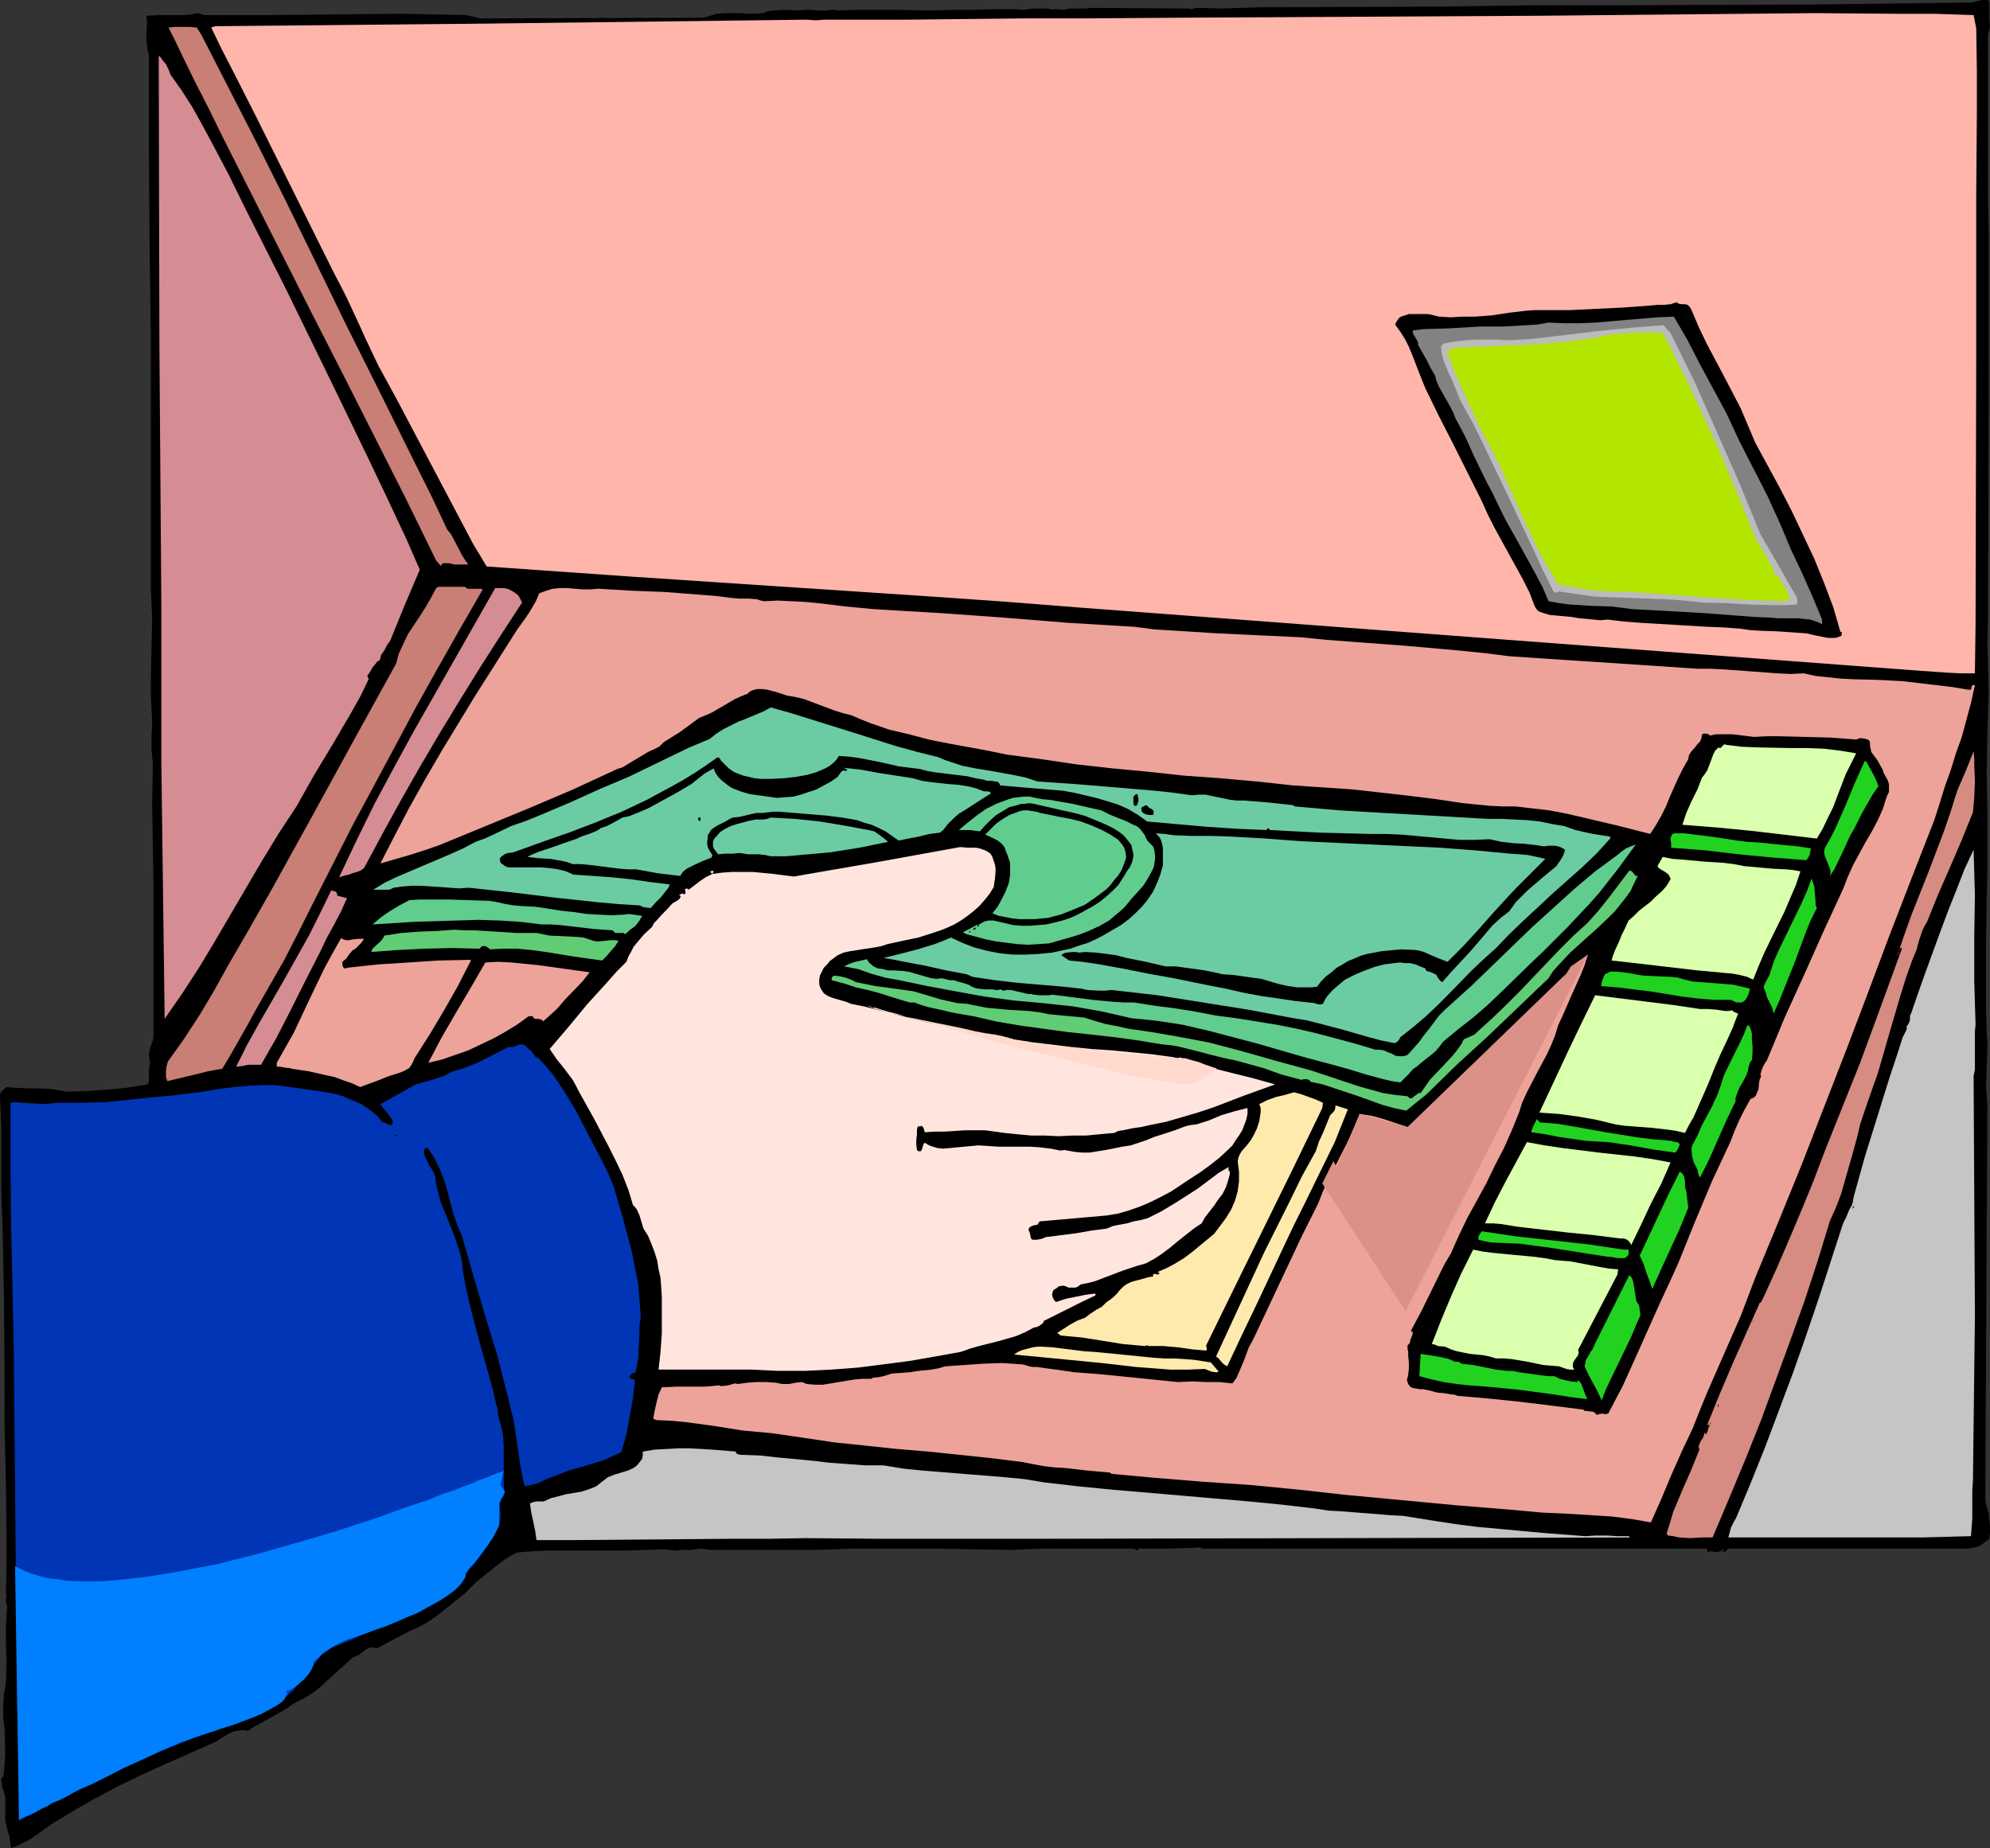
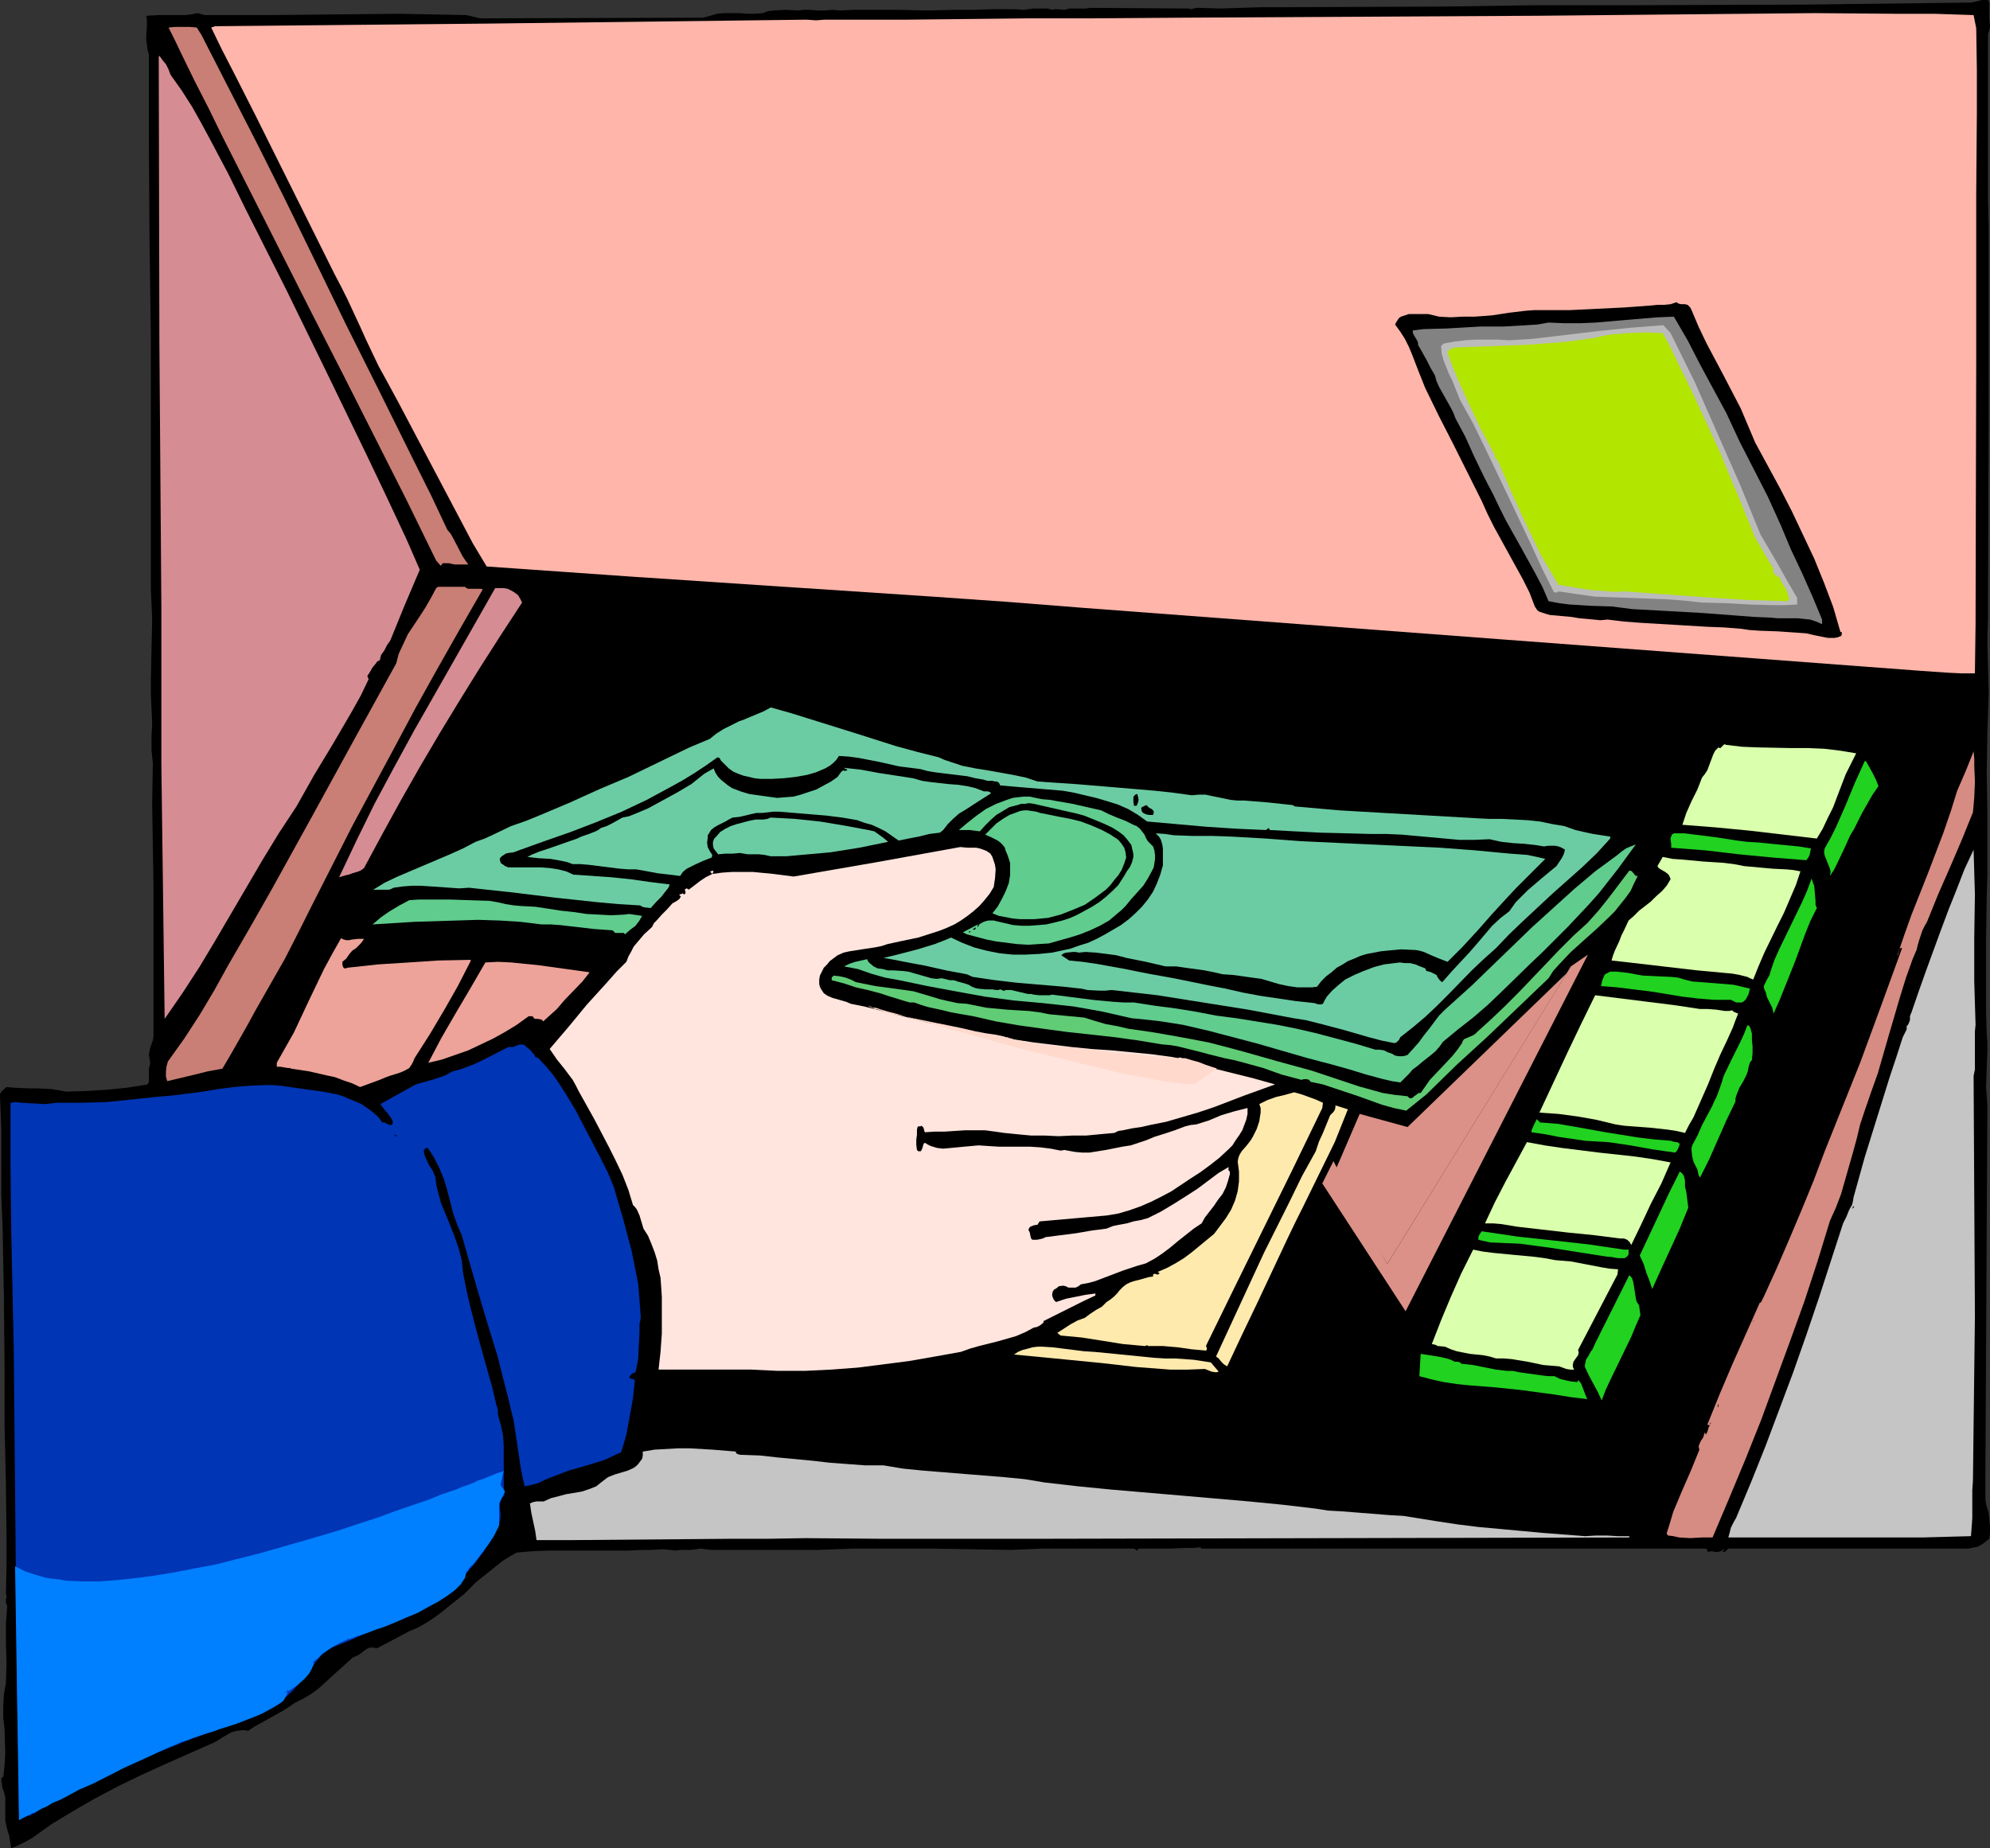
<svg xmlns="http://www.w3.org/2000/svg" xmlns:ns1="http://sodipodi.sourceforge.net/DTD/sodipodi-0.dtd" xmlns:ns2="http://www.inkscape.org/namespaces/inkscape" version="1.0" width="129.724mm" height="120.502mm" id="svg63" ns1:docname="Automated Teller 2.wmf">
  <rect width="100%" height="100%" fill="#333333" stroke="none" />
  <ns1:namedview id="namedview63" pagecolor="#ffffff" bordercolor="#000000" borderopacity="0.25" ns2:showpageshadow="2" ns2:pageopacity="0.0" ns2:pagecheckerboard="0" ns2:deskcolor="#d1d1d1" ns2:document-units="mm" />
  <defs id="defs1">
    <pattern id="WMFhbasepattern" patternUnits="userSpaceOnUse" width="6" height="6" x="0" y="0" />
  </defs>
  <path style="fill:#000000;fill-opacity:1;fill-rule:evenodd;stroke:none" d="M 490.132,0.646 V 1.616 2.747 4.524 l 0.162,1.939 -0.162,0.969 -0.323,0.969 V 49.276 l 0.162,6.947 v 7.109 38.29 l -0.162,43.783 v 3.07 3.07 l -0.162,6.462 0.162,6.462 0.162,6.301 -0.162,4.685 -0.162,5.008 -0.162,10.017 0.162,10.017 v 9.532 5.332 l -0.162,5.655 -0.162,11.148 v 11.309 5.655 l 0.162,5.493 0.162,2.262 v 2.1 l -0.162,4.362 -0.162,4.524 0.162,2.1 0.162,2.423 -0.485,91.444 v 3.393 1.131 1.131 l 0.162,1.131 0.323,1.131 0.323,1.131 0.162,1.616 0.162,1.616 v 1.616 l -0.162,1.454 -1.454,1.131 -1.293,0.808 -0.808,0.162 -0.808,0.162 -0.808,0.162 h -0.97 -58.176 l -0.323,0.323 -0.323,0.323 -0.323,0.162 h -0.162 -0.323 l 0.162,-0.162 0.162,-0.162 v -0.162 l -0.162,-0.323 -0.162,0.485 -0.485,0.162 -0.485,0.162 h -0.97 l -0.646,-0.162 -1.131,0.162 v -0.485 l -0.323,-0.323 h -0.646 -0.485 -123.139 l -0.323,-0.323 -1.778,0.162 h -1.939 l -3.878,0.162 h -3.878 -3.717 l -0.323,0.485 -0.808,-0.485 h -15.19 -7.595 l -3.717,0.162 -3.717,0.162 -9.858,-0.162 -9.534,-0.162 h -9.696 -9.858 l -8.726,0.323 h -17.614 -8.726 l -1.293,-0.162 -1.131,-0.162 -2.586,0.323 h -2.424 l -1.293,0.162 -1.293,-0.162 -1.778,-0.162 -3.07,0.162 h -1.778 l -3.717,0.162 h -3.878 -7.918 -7.918 l -3.878,0.162 -3.878,0.323 -1.778,0.969 -1.778,1.131 -3.232,2.585 -3.232,2.585 -1.454,1.454 -1.454,1.454 -3.232,2.585 -3.232,2.585 -1.616,1.131 -1.778,1.131 -1.778,0.969 -1.939,0.808 -7.918,4.201 -0.97,-0.162 h -0.808 l -0.808,0.323 -0.646,0.485 -0.646,0.485 -0.646,0.485 -0.646,0.323 -0.808,0.323 -1.616,1.454 -1.616,1.454 -3.555,3.231 -1.778,1.616 -1.778,1.292 -1.939,1.131 -1.939,0.969 -1.454,0.969 -1.454,0.969 -2.909,1.616 -2.909,1.616 -1.454,0.808 -1.454,0.969 -0.808,-0.162 h -0.646 l -1.454,0.162 -1.131,0.323 -1.131,0.646 -1.131,0.646 -0.97,0.646 -1.131,0.646 -1.131,0.485 -11.312,5.008 -5.656,2.585 -5.656,2.747 -5.494,2.908 -5.333,3.07 -5.333,3.231 -5.01,3.554 -1.131,0.646 -1.293,0.646 -1.293,0.646 -1.293,0.485 -0.162,-0.969 -0.323,-2.1 -0.323,-0.969 -0.323,-1.292 -0.323,-1.454 v -4.362 -1.454 L 0.97,441.548 0.485,440.256 v -0.646 l -0.162,-0.646 v -0.646 l 0.162,-0.323 0.323,-0.162 0.323,-2.908 0.162,-2.908 -0.162,-5.816 -0.323,-2.908 v -2.908 l 0.162,-2.908 0.485,-2.747 0.162,-5.008 -0.162,-4.685 v -4.685 L 1.616,398.088 1.778,395.665 1.616,395.341 1.454,395.018 v -0.808 l 0.162,-0.646 v -0.323 l -0.162,-0.485 0.162,-6.786 v -6.947 L 1.454,365.291 1.131,351.397 v -7.109 -6.947 L 0.97,320.054 0.646,302.767 0.485,298.566 0.323,294.365 v -8.078 -8.078 L 0.162,274.17 0,270.131 v -0.485 l 0.162,-0.323 0.323,-0.485 1.131,-0.969 1.778,0.162 3.555,0.162 H 8.888 l 3.717,0.162 1.939,0.323 1.778,0.323 5.171,-0.162 5.01,-0.323 4.848,-0.485 5.01,-0.808 0.323,-0.646 v -0.646 -2.585 l 0.162,-0.646 0.162,-0.808 -0.162,-0.969 -0.162,-0.969 0.162,-0.969 0.162,-0.808 0.646,-1.777 0.162,-0.969 v -0.969 -6.786 -6.624 -6.462 -6.462 -10.017 l -0.162,-9.855 -0.162,-10.178 0.162,-10.017 -0.162,-1.616 -0.162,-1.616 v -3.393 l 0.162,-3.231 -0.162,-3.554 -0.162,-3.554 v -3.716 l 0.162,-7.432 0.162,-7.432 -0.162,-3.716 -0.162,-3.554 V 105.177 93.867 82.558 l -0.323,-23.103 -0.162,-23.103 V 24.719 13.41 l -0.323,-1.131 -0.162,-1.292 -0.162,-1.131 V 8.724 l 0.162,-2.423 V 5.008 l -0.162,-1.131 3.232,-0.162 h 3.07 3.232 l 1.454,-0.162 1.616,-0.323 1.778,0.485 h 8.242 7.918 l 15.998,-0.162 15.837,-0.162 8.242,0.162 8.242,0.162 3.394,0.808 54.944,-0.162 1.778,-0.485 1.616,-0.485 1.939,-0.162 h 3.717 l 1.939,0.162 h 1.778 l 1.939,-0.162 1.293,-0.485 1.454,-0.162 2.909,-0.162 3.07,0.162 1.454,-0.162 h 1.454 l 1.939,0.162 h 1.778 l 1.778,-0.162 1.939,0.162 3.555,-0.162 h 3.555 7.11 l 7.11,0.162 6.949,-0.162 h 2.424 2.262 l 4.848,-0.162 h 2.586 2.424 l 2.424,0.162 1.131,-0.162 1.293,-0.162 h 1.131 1.131 1.131 l 1.293,0.323 0.485,-0.162 h 0.485 l 1.939,0.162 0.646,-0.162 0.485,-0.162 h 4.04 l 1.293,-0.162 24.24,0.162 0.323,0.162 h 0.162 l 0.646,-0.162 0.646,-0.162 h 0.646 l 5.333,0.162 5.01,-0.162 5.01,-0.162 h 5.171 L 355.681,1.616 377.82,1.292 h 22.462 L 445.207,1.131 484.153,0.646 h 1.454 L 488.355,0 h 1.454 z" id="path1" />
  <path style="fill:#ffb5aa;fill-opacity:1;fill-rule:evenodd;stroke:none" d="m 486.254,3.716 0.646,3.231 0.162,10.34 v 10.178 l -0.162,20.357 v 20.518 10.34 10.502 l -0.162,64.625 -0.162,12.117 h -3.394 l -3.394,-0.162 -6.949,-0.485 -103.262,-7.755 -102.939,-7.755 -18.422,-1.454 -18.422,-1.292 -36.522,-2.423 -36.522,-2.423 -18.422,-1.292 -18.422,-1.292 -3.394,-5.655 -3.07,-5.816 -6.141,-11.632 -6.141,-11.632 L 98.091,99.037 95.021,93.383 93.243,90.151 90.173,83.689 88.718,80.458 85.648,73.834 84.032,70.602 82.416,67.533 62.862,28.273 57.368,17.449 54.621,12.117 52.035,6.786 53.005,6.462 69.65,6.301 86.294,6.139 103.101,5.978 l 16.806,-0.162 78.861,-0.969 2.262,0.162 2.101,-0.162 h 2.262 2.262 7.918 7.757 l 15.029,-0.162 14.867,-0.162 h 7.757 7.757 l 22.301,-0.162 88.557,-0.485 67.549,-0.646 19.392,0.162 h 9.858 z" id="path2" />
  <path style="fill:#c97f75;fill-opacity:1;fill-rule:evenodd;stroke:none" d="m 49.611,8.563 13.898,27.142 6.787,13.571 6.626,13.571 8.242,16.964 8.403,16.802 8.403,16.964 4.202,8.401 4.04,8.563 0.808,0.969 0.646,1.131 2.262,4.362 0.646,0.969 0.808,1.131 h -1.778 -1.616 l -1.454,-0.323 h -1.454 l -0.485,0.646 -1.131,-1.292 -7.434,-15.187 L 84.678,92.575 76.922,77.388 54.621,33.282 51.389,26.658 47.995,20.034 44.763,13.41 43.147,10.017 41.531,6.786 43.147,6.624 h 3.555 l 1.778,0.162 z" id="path3" />
  <path style="fill:#d68c93;fill-opacity:1;fill-rule:evenodd;stroke:none" d="m 42.016,18.418 2.747,3.877 2.586,4.039 2.262,4.039 2.262,4.201 4.363,8.24 4.202,8.563 10.181,20.195 10.019,20.518 9.858,20.357 4.848,10.178 4.848,10.34 3.232,7.432 -3.717,8.724 -3.555,8.724 -0.808,1.131 -0.646,1.292 -0.808,1.131 -0.323,1.292 -0.646,0.323 -0.323,0.485 -0.808,0.969 -0.646,1.131 -0.646,0.969 0.323,0.808 -1.939,4.039 -2.262,4.039 -4.525,7.755 -4.686,7.755 -4.363,7.755 -4.363,6.624 -4.04,6.624 -7.757,13.248 -3.878,6.624 -3.878,6.462 -4.202,6.462 -4.363,6.301 -0.162,-12.602 -0.162,-12.602 -0.162,-12.602 -0.162,-12.44 -0.162,-12.602 v -12.763 -12.763 -12.925 l -0.485,-65.109 -0.162,-70.602 0.162,-0.323 0.808,1.131 0.808,0.969 0.646,1.292 z" id="path4" />
  <path style="fill:#000000;fill-opacity:1;fill-rule:evenodd;stroke:none" d="m 416.766,76.419 1.778,4.201 1.939,4.039 4.202,7.917 4.202,8.078 1.778,4.201 1.778,4.201 6.141,11.309 2.909,5.655 2.747,5.816 2.747,5.816 2.424,5.978 2.262,5.978 1.778,6.139 h 0.323 v 0.162 0.162 0.323 l -0.162,0.323 -0.808,0.323 -0.808,0.162 h -0.808 -0.808 l -0.808,-0.162 -0.808,-0.162 -1.616,-0.323 -2.101,-0.485 -2.262,-0.162 -4.686,-0.323 -4.525,-0.162 -2.424,-0.162 -2.262,-0.323 -4.04,-0.323 -4.202,-0.162 -8.08,-0.485 -8.242,-0.485 -4.202,-0.323 -4.04,-0.485 -1.778,0.162 -1.616,-0.162 -3.555,-0.323 -1.939,-0.323 -1.778,-0.162 -1.778,-0.162 -1.778,-0.162 -1.131,-0.323 -0.97,-0.323 -0.485,-0.162 -0.485,-0.323 -0.323,-0.485 -0.323,-0.485 -1.293,-3.393 -1.616,-3.231 -7.11,-12.925 -1.616,-3.231 -1.454,-3.231 -6.949,-13.894 -3.555,-6.947 -3.394,-6.947 -1.616,-4.039 -1.616,-4.201 -0.808,-1.939 -0.97,-1.939 -1.131,-1.777 -1.293,-1.777 0.323,-0.646 0.323,-0.485 0.323,-0.485 0.485,-0.323 0.97,-0.323 0.97,-0.323 h 2.424 2.262 l 1.454,0.323 1.293,0.323 2.909,0.162 2.909,-0.162 h 2.909 l 2.262,-0.162 2.101,-0.162 4.202,-0.646 4.04,-0.485 2.262,-0.162 h 2.101 6.626 l 6.626,-0.323 6.626,-0.323 6.626,-0.485 1.616,-0.162 h 1.616 l 1.616,-0.162 1.454,-0.485 0.485,0.323 0.646,0.162 h 0.485 0.485 l 0.646,0.162 0.323,0.323 0.323,0.323 z" id="path5" />
  <path style="fill:#828282;fill-opacity:1;fill-rule:evenodd;stroke:none" d="m 412.403,78.034 3.394,5.816 3.07,5.978 6.464,11.956 3.232,6.947 6.949,13.571 3.232,7.109 2.424,5.816 2.747,5.816 2.586,5.816 2.424,5.816 v 1.131 l -1.454,-0.646 -1.454,-0.485 -1.616,-0.162 -1.454,-0.162 h -3.232 -1.778 l -1.616,-0.162 -4.04,-0.162 -4.202,-0.323 -8.565,-0.646 -8.565,-0.485 -8.888,-0.485 -2.424,-0.323 -2.586,-0.323 -5.171,-0.162 -5.171,-0.323 -2.586,-0.323 -2.586,-0.485 -1.454,-3.393 -1.778,-3.393 -3.555,-6.462 -3.717,-6.624 -1.616,-3.231 -1.616,-3.393 -1.293,-2.423 -1.131,-2.262 -2.262,-4.685 -2.101,-4.685 -2.424,-4.524 -0.485,-1.292 -0.646,-1.292 -1.454,-2.585 -1.454,-2.585 -0.646,-1.454 -0.323,-1.292 -1.131,-1.939 -0.97,-1.939 -2.101,-3.716 v -0.485 l -0.162,-0.485 -0.485,-0.808 -0.485,-0.808 -0.162,-0.485 V 81.427 l 1.293,-0.162 1.293,-0.162 5.818,-0.162 2.747,-0.162 5.656,-0.323 h 5.656 l 5.494,-0.323 2.747,-0.162 2.747,-0.485 3.878,0.162 h 3.878 l 3.878,-0.162 3.717,-0.323 3.717,-0.323 3.878,-0.323 3.878,-0.323 z" id="path6" />
  <path style="fill:#bbbbbb;fill-opacity:1;fill-rule:evenodd;stroke:none" d="m 411.595,82.073 5.979,12.117 5.494,12.44 5.494,12.44 5.171,12.602 2.262,3.877 2.262,3.877 2.262,4.039 2.262,3.877 v 1.616 l -2.909,0.162 h -3.07 l -5.818,-0.162 -5.818,-0.323 -5.979,-0.162 -4.363,-0.485 -4.363,-0.323 -8.726,-0.323 -4.525,-0.162 -4.363,-0.162 -4.525,-0.646 -4.363,-0.646 -0.162,0.162 -0.323,0.162 -0.646,-0.162 -2.909,-5.816 -2.747,-5.978 -5.656,-11.956 -5.656,-11.794 -2.909,-5.978 -3.232,-5.816 -0.646,-1.616 -1.293,-3.231 -0.808,-1.616 -0.646,-1.616 -0.646,-1.616 -0.485,-1.777 -0.162,-1.777 0.646,-0.646 2.747,-0.485 2.586,-0.323 2.747,-0.162 h 5.333 l 2.747,0.162 2.747,-0.162 2.747,-0.162 8.242,-0.969 8.08,-0.969 7.918,-0.808 8.242,-0.646 z" id="path7" />
  <path style="fill:#b2e500;fill-opacity:1;fill-rule:evenodd;stroke:none" d="m 409.656,82.073 1.939,3.554 1.778,3.716 3.555,7.27 6.949,15.025 2.101,5.17 2.262,5.332 2.101,5.17 2.101,5.17 1.131,1.939 2.262,3.877 1.131,1.939 -0.162,0.485 0.162,0.162 v 0.323 l 0.323,0.323 0.485,0.323 0.646,0.485 0.646,1.292 0.808,1.292 0.646,1.454 0.323,1.292 -0.323,0.323 v 0.162 l -5.171,-0.162 -5.01,-0.162 -10.181,-0.646 -20.038,-1.454 -1.939,0.162 -1.939,-0.162 -4.202,-0.323 -2.101,-0.323 -2.101,-0.323 -3.878,-0.646 -4.363,-7.432 -3.717,-7.755 -3.555,-7.755 -3.394,-7.917 h -0.323 l -0.162,-0.162 -0.162,-0.485 v -0.485 -0.162 l -0.162,-0.162 -3.232,-5.978 -2.909,-6.139 -2.747,-6.139 -1.293,-3.07 -1.131,-3.07 -0.162,-0.485 0.162,-0.323 0.162,-0.323 0.162,-0.162 0.808,-0.323 0.646,-0.162 4.363,-0.162 4.363,-0.162 8.565,-0.323 4.363,-0.323 4.363,-0.323 4.202,-0.485 4.363,-0.646 1.939,-0.485 2.101,-0.323 4.04,-0.323 4.04,-0.162 z" id="path8" />
  <path style="fill:#c97f75;fill-opacity:1;fill-rule:evenodd;stroke:none" d="m 114.574,144.598 0.323,0.323 0.485,0.162 h 1.293 0.646 0.646 0.485 l 0.485,0.162 -5.494,9.532 -5.494,9.694 -5.494,9.855 -5.171,9.694 -10.504,19.549 -10.019,19.711 -3.232,6.462 -3.394,6.624 -7.272,12.763 -1.939,3.554 -4.04,7.109 -2.101,3.554 -3.555,0.646 -3.232,0.808 -3.394,0.808 -3.394,0.808 -0.323,-1.131 v -1.292 l 0.162,-1.292 0.323,-1.131 4.04,-5.655 3.878,-5.978 3.555,-5.978 3.394,-6.139 5.333,-9.209 5.333,-9.371 10.181,-18.418 10.181,-18.58 10.342,-18.741 0.646,-2.423 1.131,-2.423 1.131,-2.423 2.909,-4.362 1.454,-2.262 1.293,-2.262 1.293,-2.423 0.485,-0.323 z" id="path9" />
-   <path style="fill:#eda399;fill-opacity:1;fill-rule:evenodd;stroke:none" d="m 180.184,147.344 2.101,0.162 h 2.101 l 2.101,0.162 0.97,0.323 0.808,0.162 3.394,-0.162 3.232,0.162 3.394,0.162 3.394,0.323 6.626,0.808 6.787,0.646 8.08,0.485 8.242,0.485 15.837,1.131 15.998,1.292 16.16,0.969 5.01,0.646 5.171,0.323 10.342,0.646 10.181,0.485 10.342,0.485 6.464,0.646 6.464,0.485 12.928,0.969 12.766,1.131 6.464,0.646 6.464,0.808 46.218,3.07 h 3.232 l 3.232,0.162 6.626,0.485 6.464,0.485 3.394,0.162 3.232,-0.162 2.909,0.646 3.07,0.323 3.07,0.323 3.07,0.162 6.302,0.162 3.07,0.162 2.909,0.162 8.242,0.969 4.04,0.485 3.878,0.646 h 0.323 0.323 l 0.162,-0.646 0.162,-0.485 h 0.323 0.323 l -0.97,4.362 -1.131,4.201 -1.131,4.201 -1.454,4.039 -1.293,4.201 -1.454,4.039 -1.293,4.201 -1.293,4.039 -5.494,14.056 -5.494,14.217 -5.333,14.217 -5.333,14.056 -10.989,28.273 -5.656,13.894 -5.818,14.056 -1.778,4.685 -1.778,4.685 -4.04,9.209 -4.04,9.209 -1.939,4.685 -1.778,4.524 -2.747,5.816 -2.586,5.816 -2.424,5.816 -2.586,5.816 -4.686,-0.808 -5.01,-0.646 -5.171,-0.323 -5.171,-0.323 -6.949,-0.323 -6.949,-0.646 -13.898,-1.131 -13.736,-1.292 -13.736,-1.292 -11.635,-1.292 -11.635,-1.131 -11.797,-0.808 -11.958,-0.969 -10.504,-0.969 -0.485,-0.323 -5.494,-0.485 -2.747,-0.323 -2.909,-0.323 -2.747,-0.162 -2.586,-0.323 -2.586,-0.485 -2.424,-0.485 -7.757,-0.969 -7.757,-0.808 -7.757,-0.808 -7.757,-0.646 -7.595,-0.808 -7.757,-0.808 -7.595,-1.131 -7.757,-1.131 -3.555,-0.323 -3.555,-0.323 -7.11,-1.131 -7.11,-0.969 -3.555,-0.323 -3.555,-0.162 -0.808,-0.323 0.323,-1.939 0.485,-2.1 0.485,-1.939 0.808,-1.777 3.555,-0.162 h 3.555 3.555 l 1.778,-0.162 1.616,-0.162 0.485,0.162 h 0.485 l 1.293,-0.162 1.131,-0.323 0.646,-0.162 0.646,0.162 2.262,-0.323 2.262,-0.162 h 2.424 l 2.424,0.162 0.808,0.162 0.808,0.162 h 1.616 l 1.616,-0.323 1.616,-0.162 1.131,0.485 2.101,0.162 h 1.939 l 1.939,-0.323 1.939,-0.323 3.878,-0.646 1.939,-0.162 h 2.101 l 0.646,-0.323 h 0.808 l 0.808,-0.162 0.808,-0.162 2.101,-0.646 4.363,-0.323 2.101,-0.323 3.232,-0.323 1.778,-0.323 1.616,-0.485 4.686,-0.323 4.686,-0.323 4.686,-0.162 2.424,0.162 2.424,0.162 0.808,0.162 0.97,0.323 0.97,0.162 h 0.97 l 2.262,0.323 2.424,0.323 2.262,0.323 2.262,0.323 6.302,0.485 6.464,0.646 12.766,1.292 3.555,-0.162 3.394,0.162 h 3.232 l 3.232,0.323 0.97,-1.292 0.646,-1.454 1.293,-3.07 1.131,-3.07 0.808,-1.454 0.646,-1.292 3.878,-8.24 3.878,-8.24 3.878,-8.24 4.04,-8.078 1.131,-2.908 1.293,-2.747 5.494,-10.825 1.293,-2.747 0.97,-2.747 3.07,0.485 2.909,0.808 2.909,0.969 2.909,0.969 0.162,0.162 0.162,0.323 0.323,0.485 v 0.323 l 0.162,0.162 h 0.323 0.323 l 0.485,-0.969 0.485,-0.646 1.293,-1.454 1.454,-1.292 1.293,-1.292 4.363,-4.847 4.525,-4.847 4.686,-4.847 4.686,-4.847 9.858,-9.532 9.858,-9.371 -0.808,2.585 -0.97,2.423 -2.262,5.008 -2.101,4.847 -1.131,2.423 -0.808,2.585 -0.97,2.423 -1.131,2.423 -2.424,4.524 -2.424,4.685 -1.131,2.423 -0.808,2.585 -1.778,4.362 -1.939,4.362 -2.262,4.362 -2.101,4.362 -4.686,8.563 -2.101,4.362 -1.939,4.362 -1.454,2.423 -1.131,2.262 -4.686,9.532 -2.586,4.847 0.323,0.162 0.162,0.323 -0.162,0.646 -0.323,0.808 -0.162,0.323 v 0.485 l -0.323,0.485 -0.323,0.323 v 0.323 0.485 l 0.162,0.808 v 0.969 l 0.162,1.616 v 1.454 l -0.162,1.616 -0.323,1.292 0.162,0.485 0.162,0.485 0.485,0.646 0.646,0.323 0.97,0.162 0.808,0.162 h 0.808 l 0.808,0.162 0.808,0.162 1.778,0.485 1.778,0.162 1.778,0.323 h 0.646 l 0.808,0.323 3.717,0.323 3.717,0.323 7.918,0.808 7.918,0.969 7.757,0.969 0.323,0.323 h 0.485 l 0.97,0.162 h 0.485 l 0.323,0.162 0.323,0.162 0.323,0.485 0.646,-0.162 0.808,-0.162 0.646,0.162 0.808,-0.162 1.778,-3.393 1.778,-3.393 3.07,-6.786 6.141,-13.733 2.262,-4.847 2.262,-5.008 4.04,-10.017 4.202,-10.017 2.262,-4.847 2.262,-4.847 1.131,-2.908 1.131,-2.585 1.293,-2.585 1.454,-2.585 0.808,-0.323 0.485,-0.485 0.323,-0.808 0.323,-0.646 0.162,-1.777 0.162,-0.808 0.323,-0.646 -0.162,-0.485 0.162,-0.646 0.323,-0.969 0.485,-0.969 0.646,-0.969 4.363,-10.502 4.848,-10.663 4.686,-10.502 4.848,-10.502 1.131,-2.908 1.293,-2.908 3.07,-5.655 1.616,-2.747 1.454,-2.747 1.293,-2.908 0.485,-1.616 0.485,-1.454 0.485,-0.969 v -0.969 -0.969 l -0.323,-0.969 -0.97,-1.777 -0.323,-0.969 -0.485,-0.808 -0.808,-1.454 -0.97,-1.292 -0.485,-0.646 -0.162,-0.808 -0.162,-0.808 v -0.808 l -0.162,-0.323 -0.323,-0.323 -0.646,-0.162 -0.808,-0.162 h -0.646 l -0.808,0.323 -6.302,-0.485 -6.302,-0.162 -6.302,-0.162 h -3.07 l -3.232,0.162 -2.586,-0.323 -2.747,-0.323 h -2.747 -1.293 l -1.454,0.323 -0.323,-0.323 -0.485,-0.162 h -0.646 l -0.485,0.162 -0.162,0.969 -0.323,0.808 -0.646,0.646 -0.485,0.646 -1.131,1.292 -0.485,0.808 -0.162,0.969 -1.293,2.262 -1.131,2.262 -2.101,4.685 -0.97,2.423 -1.131,2.262 -1.293,2.262 -1.454,2.262 -8.242,-2.1 -8.242,-1.939 -4.202,-0.969 -4.202,-0.808 -4.202,-0.485 -4.202,-0.485 h -3.232 l -3.232,-0.162 -6.464,-0.646 -6.464,-0.969 -6.464,-0.808 -7.11,-0.808 -7.272,-0.808 -7.272,-0.485 -7.272,-0.485 -4.363,-0.485 -4.525,-0.485 -9.05,-0.808 -9.05,-0.646 -4.363,-0.485 -4.525,-0.485 -8.565,-0.808 -8.726,-0.969 -8.726,-1.292 -8.565,-1.131 -4.686,-0.969 -9.696,-1.777 -4.848,-0.969 -4.848,-1.292 -4.848,-1.131 -4.686,-1.616 -2.424,-0.969 -2.262,-0.969 -1.939,-0.485 -2.101,-0.646 -3.878,-1.454 -3.878,-1.454 -2.101,-0.485 -1.939,-0.323 -2.424,-0.808 -2.424,-0.646 -1.293,-0.162 h -1.293 l -1.131,0.323 -0.646,0.323 -0.485,0.485 -1.616,0.646 -1.454,0.646 -5.818,3.393 -1.454,0.646 -1.616,0.646 -2.424,1.777 -2.424,1.777 -2.586,1.616 -1.293,0.808 -1.131,1.131 -2.747,1.292 -4.848,2.908 -1.293,0.808 -1.454,0.485 -10.827,5.008 -10.989,4.685 -10.989,4.524 -10.989,4.524 -3.717,1.292 -3.555,1.131 -7.272,2.1 3.555,-6.947 3.555,-6.786 3.878,-6.947 4.04,-6.947 8.242,-13.571 8.403,-13.248 1.939,-3.07 2.101,-2.908 0.97,-1.454 0.97,-1.616 0.808,-1.454 0.646,-1.616 1.778,-0.646 1.616,-0.485 1.778,-0.162 h 1.778 l 3.717,0.323 h 1.939 l 1.939,-0.162 8.242,0.485 8.242,0.323 8.242,0.646 4.202,0.323 z" id="path10" />
  <path style="fill:#d68c93;fill-opacity:1;fill-rule:evenodd;stroke:none" d="m 128.633,148.475 -5.171,7.917 -5.171,8.078 -5.01,8.078 -5.01,8.24 -4.848,8.24 -4.686,8.24 -4.525,8.24 -4.525,8.401 -0.646,0.485 -0.646,0.323 -1.616,0.485 -0.808,0.323 -0.808,0.162 -1.616,0.485 4.363,-9.209 4.363,-8.886 4.848,-9.047 4.848,-8.886 10.019,-17.61 10.019,-17.61 h 0.97 1.131 l 0.97,0.162 0.97,0.485 0.808,0.485 0.808,0.646 0.485,0.808 z" id="path11" />
  <path style="fill:#6bcca3;fill-opacity:1;fill-rule:evenodd;stroke:none" d="m 231.249,186.604 1.454,0.646 1.454,0.485 2.909,0.969 3.232,0.646 3.07,0.485 6.302,1.131 3.07,0.646 2.909,0.969 9.534,0.646 9.696,0.808 9.534,0.808 4.525,0.485 4.686,0.646 1.778,-0.162 h 1.616 l 1.454,0.323 1.616,0.323 3.07,0.646 1.616,0.162 h 1.778 l 5.979,0.485 5.979,0.646 0.485,0.323 10.989,0.969 11.15,0.646 5.656,0.323 5.656,0.323 11.15,0.646 3.232,0.162 h 3.07 l 6.464,0.323 3.07,0.323 3.07,0.646 2.909,0.485 2.747,0.969 2.101,0.485 2.262,0.485 4.202,0.646 v 0.485 l -3.394,3.716 -3.555,3.393 -7.272,6.462 -7.11,6.624 -3.555,3.393 -3.232,3.393 -3.07,2.747 -2.909,2.747 -5.656,5.816 -2.909,2.908 -2.909,2.747 -3.07,2.585 -3.07,2.423 -0.323,0.646 -0.323,0.323 -0.323,0.323 -0.485,0.162 -3.232,-0.646 -3.07,-0.808 -6.141,-1.777 -6.141,-1.616 -3.232,-0.808 -3.07,-0.485 -11.15,-2.1 -11.15,-1.777 -11.15,-1.777 -5.656,-0.646 -5.656,-0.646 -1.616,0.162 h -1.454 l -2.909,-0.162 -1.454,-0.323 -1.454,-0.162 -2.909,-0.323 -5.656,-0.485 -5.818,-0.485 -5.494,-0.646 -5.494,-0.808 -1.454,-0.646 -2.586,-0.485 -2.586,-0.485 -5.01,-1.131 -5.171,-0.969 -2.424,-0.485 -2.747,-0.485 2.101,-0.485 1.939,-0.485 4.363,-1.131 4.202,-1.292 2.101,-0.808 1.939,-0.808 2.747,1.292 2.909,1.131 3.07,0.808 3.232,0.646 3.232,0.323 h 3.232 l 3.232,-0.162 3.232,-0.323 2.262,-0.485 2.262,-0.485 2.262,-0.808 2.101,-0.646 2.101,-0.969 2.101,-1.131 1.939,-1.131 1.939,-1.131 1.939,-1.454 1.616,-1.454 1.616,-1.616 1.454,-1.777 1.293,-1.939 0.97,-2.1 0.808,-2.1 0.646,-2.262 v -1.939 -2.262 l -0.162,-0.969 -0.323,-1.131 -0.485,-0.808 -0.808,-0.808 2.262,0.162 2.262,0.323 4.525,0.162 h 4.848 l 4.686,0.162 8.565,0.485 8.565,0.646 17.291,0.808 17.13,0.808 8.565,0.646 8.565,0.808 2.262,0.162 2.101,0.162 2.262,0.485 2.101,0.485 -4.848,4.847 -2.424,2.423 -2.262,2.423 -3.555,3.877 -3.555,4.039 -3.717,4.039 -3.717,3.716 -2.101,-0.808 -1.939,-0.808 -1.778,-0.808 -1.131,-0.323 -0.97,-0.162 -3.555,-0.162 -3.394,0.323 -1.616,0.162 -1.616,0.323 -1.778,0.323 -1.616,0.485 -1.454,0.646 -1.616,0.646 -1.293,0.808 -1.454,0.808 -1.293,1.131 -1.293,0.969 -1.293,1.292 -0.97,1.292 -1.293,0.162 h -1.131 -2.424 l -2.262,-0.323 -2.262,-0.485 -4.363,-1.292 -2.424,-0.323 -2.262,-0.323 -2.424,-0.323 -2.424,-0.162 -2.101,-0.485 -2.424,-0.485 -4.686,-0.646 -2.262,-0.323 h -2.586 l -4.848,-1.131 -4.848,-0.969 -2.424,-0.646 -2.424,-0.323 -2.586,-0.323 -2.586,-0.162 -1.616,0.162 -0.808,-0.162 h -0.646 l -1.616,0.162 -0.646,0.162 -0.646,0.485 1.939,1.292 3.232,0.323 3.394,0.485 6.302,1.131 6.464,1.292 6.302,1.131 8.726,1.777 4.202,0.808 4.202,0.969 4.363,0.808 4.363,0.646 4.363,0.646 4.525,0.485 0.97,0.323 h 0.646 l 0.485,-0.162 0.485,-0.969 0.485,-0.808 1.293,-1.454 1.454,-1.292 1.778,-1.454 2.262,-1.131 2.262,-0.969 2.586,-0.969 2.424,-0.646 2.586,-0.323 1.293,-0.162 1.293,0.162 h 1.293 l 1.293,0.323 1.131,0.485 1.293,0.485 0.162,0.485 0.162,0.162 0.646,0.162 0.485,0.162 0.323,0.162 0.323,0.162 0.323,0.162 0.323,0.162 0.323,0.646 0.485,0.646 0.323,0.323 0.323,0.162 2.262,-2.585 2.101,-2.262 2.262,-2.423 2.101,-2.423 1.778,-2.1 1.778,-2.1 2.101,-1.939 2.101,-1.616 0.808,-1.131 0.808,-1.131 0.97,-0.969 0.97,-0.969 0.97,-0.969 1.131,-0.969 2.262,-1.939 1.939,-1.616 1.778,-1.454 0.646,-0.969 0.646,-0.969 0.485,-0.969 0.323,-1.131 -0.808,-0.485 -0.808,-0.323 -0.808,-0.162 h -1.778 l -0.97,0.162 -0.97,-0.162 -0.97,-0.162 -2.909,-0.323 -2.747,-0.162 -2.909,-0.323 -2.909,-0.646 -3.717,0.162 h -3.717 l -3.555,-0.323 -3.555,-0.323 -7.11,-0.646 -3.717,-0.162 h -3.878 l -6.141,-0.162 -6.302,-0.162 -6.302,-0.323 -6.141,-0.323 -0.162,-0.323 -0.162,-0.162 -0.646,0.485 -7.272,-0.323 -7.434,-0.485 -7.272,-0.646 -7.272,-0.646 -2.262,-1.616 -2.424,-1.454 -2.586,-1.131 -2.586,-0.808 -2.747,-0.808 -2.747,-0.646 -2.747,-0.646 -2.747,-0.485 -3.878,-0.323 -3.878,-0.323 -3.878,-0.323 -3.717,-0.323 -0.323,-0.646 -0.485,-0.323 h -0.485 l -0.646,-0.162 h -1.131 l -0.646,-0.162 -0.485,-0.162 -1.939,-0.323 -1.939,-0.485 -7.918,-0.969 -1.939,-0.323 -1.778,-0.485 -2.586,-0.323 -2.586,-0.323 -5.01,-1.131 -5.01,-0.969 -2.424,-0.323 -2.424,-0.162 -0.646,0.969 -0.808,0.808 -0.808,0.646 -1.131,0.646 -2.262,0.969 -2.262,0.646 -2.747,0.485 -2.909,0.323 -2.909,0.162 h -2.909 l -1.454,-0.162 -1.293,-0.323 -1.454,-0.323 -1.293,-0.485 -1.131,-0.485 -1.131,-0.808 -0.97,-0.969 -0.97,-0.969 -0.323,-0.646 h -0.162 l -0.323,-0.162 -2.747,1.939 -2.909,1.939 -2.909,1.777 -2.909,1.616 -5.979,3.231 -6.141,2.908 -6.302,2.585 -6.302,2.423 -6.464,2.262 -6.302,2.262 -1.293,0.485 -1.293,0.162 -0.646,0.162 -0.485,0.323 -0.485,0.323 -0.485,0.485 v 0.485 l 0.162,0.485 0.162,0.323 0.323,0.162 0.646,0.485 0.808,0.323 h 1.939 1.939 4.202 l 2.101,0.162 2.101,0.323 1.939,0.485 1.778,0.808 4.686,0.323 4.686,0.323 4.686,0.485 4.525,0.646 2.586,0.323 2.586,0.323 -0.323,0.808 -0.646,0.808 -1.131,1.454 -1.293,1.292 -1.293,1.454 -1.454,-0.162 -0.646,-0.162 -0.485,-0.323 -5.333,-0.323 -5.333,-0.485 -10.504,-1.131 -10.504,-1.292 -10.504,-1.131 -2.424,0.162 -2.262,-0.162 -4.686,-0.323 -2.424,-0.162 h -2.262 l -2.262,0.162 -2.262,0.323 -0.646,0.323 -0.485,0.162 h -1.293 -1.293 -0.646 -0.646 l 2.909,-1.777 3.07,-1.454 6.464,-2.747 6.464,-2.747 3.232,-1.454 3.07,-1.616 2.262,-0.808 2.101,-0.969 4.363,-2.1 3.717,-1.292 3.555,-1.454 7.272,-3.07 7.11,-3.231 7.272,-3.07 5.01,-2.423 5.01,-2.423 5.01,-2.423 5.01,-2.1 1.616,-1.292 1.778,-1.131 1.939,-0.969 1.939,-0.969 0.97,-0.323 1.131,-0.485 1.939,-0.808 1.939,-0.808 1.778,-0.969 5.171,1.454 5.171,1.616 10.342,3.231 10.181,3.231 5.333,1.454 z" id="path12" />
  <path style="fill:#daffad;fill-opacity:1;fill-rule:evenodd;stroke:none" d="m 457.327,185.634 -1.293,2.585 -1.293,2.585 -2.101,5.493 -0.97,2.585 -1.293,2.585 -1.293,2.747 -1.454,2.423 -8.242,-0.969 -8.242,-0.969 -8.403,-0.808 -8.242,-0.646 0.485,-1.454 0.485,-1.454 1.293,-2.908 1.454,-2.908 1.131,-2.908 0.646,-0.808 0.646,-0.969 1.454,-3.877 0.485,-0.969 0.808,-0.808 0.323,0.162 h 0.162 l 0.485,-0.485 0.323,-0.323 0.323,-0.162 0.162,0.162 4.04,0.485 4.04,0.162 8.08,0.162 h 4.202 l 3.878,0.162 4.04,0.485 1.939,0.323 z" id="path13" />
  <path style="fill:#d68c82;fill-opacity:1;fill-rule:evenodd;stroke:none" d="m 486.092,200.175 -2.747,6.786 -2.909,6.786 -2.909,6.624 -2.747,6.786 -0.646,1.131 -0.485,0.969 -0.808,2.423 -0.323,1.131 -0.323,1.292 -0.97,2.262 -1.616,4.524 -1.454,4.685 -2.747,9.371 -2.747,9.532 -1.616,4.524 -1.616,4.685 -1.131,3.393 -0.808,3.393 -0.97,3.554 -1.939,6.786 -0.97,3.393 -1.293,3.393 -1.454,3.231 -3.07,10.017 -3.232,9.855 -3.555,9.855 -3.555,9.694 -3.555,9.694 -3.878,9.694 -4.04,9.694 -4.04,9.532 h -2.586 l -2.909,0.162 -2.747,-0.162 -1.454,-0.323 -1.293,-0.162 -0.323,-0.485 0.808,-2.585 0.808,-2.747 2.101,-5.008 1.131,-2.585 1.131,-2.585 2.101,-5.17 -0.162,-0.485 v -0.485 l 0.485,-1.131 0.646,-0.969 0.162,-0.646 0.162,-0.485 0.323,0.485 0.323,-0.646 0.162,-0.485 0.162,-0.646 0.323,-0.485 -0.646,-0.162 3.07,-7.593 3.232,-7.593 6.626,-14.864 h 0.162 l 0.162,-0.162 0.162,-0.323 0.485,-0.969 3.232,-7.109 3.07,-7.109 3.07,-7.27 2.909,-7.109 2.747,-7.27 2.909,-7.27 5.818,-14.541 5.171,-14.056 5.171,-14.217 h -0.323 l -0.323,0.162 -0.162,0.323 v 0.323 l -0.162,0.646 -0.162,0.323 -0.162,0.323 1.778,-5.17 1.778,-5.008 4.04,-10.178 3.878,-10.178 1.778,-5.17 1.616,-5.17 2.101,-4.847 1.939,-4.847 0.162,1.777 v 1.777 l 0.162,3.877 -0.162,3.877 -0.162,1.939 z" id="path14" />
  <path style="fill:#21d221;fill-opacity:1;fill-rule:evenodd;stroke:none" d="m 459.751,187.573 1.616,2.908 0.808,1.616 0.646,1.616 -1.454,2.1 -1.293,2.262 -1.293,2.262 -1.131,2.262 -0.808,1.616 -0.97,1.616 -1.616,3.554 -1.616,3.393 -0.808,1.616 -0.97,1.454 0.162,-0.969 -0.162,-0.808 -1.293,-3.231 -0.162,-0.808 0.162,-0.969 1.454,-2.585 1.293,-2.585 2.424,-5.493 1.131,-2.747 1.131,-2.747 2.424,-5.332 z" id="path15" />
  <path style="fill:#6bcca3;fill-opacity:1;fill-rule:evenodd;stroke:none" d="m 224.947,191.774 2.262,0.646 2.262,0.323 4.363,0.485 2.262,0.162 2.101,0.323 2.101,0.485 2.101,0.808 h 0.97 l 0.485,0.162 0.323,0.323 -3.07,1.939 -3.232,2.1 -1.616,0.969 -1.454,1.292 -1.293,1.292 -1.131,1.454 -0.808,0.646 -2.586,0.323 -2.586,0.646 -2.586,0.485 -2.424,0.485 -1.616,-1.131 -1.616,-1.131 -1.616,-0.808 -1.778,-0.808 -1.778,-0.485 -1.778,-0.646 -1.778,-0.323 -1.939,-0.323 -3.878,-0.485 -3.878,-0.323 -3.878,-0.323 -4.04,-0.323 h -0.646 -0.646 l -2.747,0.323 h -1.454 l -1.454,0.323 -1.293,0.323 -1.454,0.323 -1.616,0.162 -0.97,0.485 -0.808,0.485 -1.939,0.969 -0.808,0.485 -0.808,0.646 -0.485,0.808 -0.323,0.485 v 0.646 l -0.162,1.131 0.162,1.131 0.485,0.969 0.323,0.485 0.323,0.485 -0.162,0.646 -2.101,0.808 -2.101,0.969 -0.97,0.485 -0.97,0.485 -0.97,0.808 -0.646,0.969 -2.747,-0.323 -2.747,-0.323 -2.586,-0.485 -2.747,-0.485 h -1.939 l -2.101,-0.162 -3.878,-0.485 -3.878,-0.485 -1.939,-0.162 h -1.939 l -1.293,-0.485 -1.454,-0.323 -2.747,-0.485 -2.909,-0.162 -2.747,-0.323 1.293,-0.646 1.616,-0.646 2.909,-0.969 3.232,-1.131 3.232,-1.131 0.646,-0.323 0.808,-0.323 1.454,-0.485 1.616,-0.646 0.646,-0.323 0.646,-0.485 1.454,-0.485 1.293,-0.646 2.586,-1.454 1.616,-0.323 1.616,-0.646 3.07,-1.292 7.11,-3.877 3.555,-2.1 1.616,-1.292 1.616,-1.292 2.262,-1.292 0.485,1.131 0.646,0.969 0.808,0.808 0.808,0.646 0.808,0.646 0.97,0.646 2.101,0.808 2.101,0.646 2.262,0.323 4.686,0.646 1.939,-0.162 2.101,-0.162 1.778,-0.485 1.939,-0.646 1.939,-0.646 1.778,-0.969 1.778,-0.969 1.616,-1.131 0.808,-1.131 0.323,-0.323 0.323,-0.162 0.323,0.162 0.323,-0.162 v 0.162 l 0.162,-0.162 0.162,-0.162 -0.97,-0.485 4.363,0.485 4.363,0.808 4.202,0.646 z" id="path16" />
  <path style="fill:#000000;fill-opacity:1;fill-rule:evenodd;stroke:none" d="m 280.052,198.559 h -0.646 l -0.162,-0.808 v -0.808 -0.485 l 0.162,-0.323 0.323,-0.323 0.485,-0.162 0.162,0.646 0.162,0.808 -0.162,0.646 z" id="path17" />
  <path style="fill:#60cc8e;fill-opacity:1;fill-rule:evenodd;stroke:none" d="m 271.326,199.69 1.939,0.969 1.939,0.808 2.101,0.808 1.939,0.969 0.808,0.323 0.808,0.646 0.485,0.646 0.646,0.808 0.323,0.808 0.485,0.808 0.646,0.646 0.646,0.646 0.323,0.969 0.162,1.131 v 0.969 l -0.162,1.131 -0.162,0.969 -0.485,0.969 -0.97,1.777 -1.131,1.777 -2.909,3.231 -1.454,1.777 -0.97,0.969 -0.97,0.808 -2.101,1.777 -2.262,1.292 -2.424,1.131 -2.424,0.969 -2.586,0.808 -5.171,1.454 -2.586,0.162 -2.424,0.162 -2.747,-0.162 -2.586,-0.323 -2.586,-0.323 -2.424,-0.485 -2.424,-0.646 -2.424,-0.646 -0.97,-0.485 3.717,-1.939 v 0 0.162 l -0.162,0.162 0.162,0.323 0.323,-0.646 0.485,-0.323 0.646,-0.323 0.485,-0.162 0.646,-0.162 h 0.646 0.646 l 0.646,0.162 2.101,0.485 2.101,0.485 2.101,0.162 h 1.939 l 2.101,-0.162 1.939,-0.162 2.101,-0.485 1.939,-0.485 1.939,-0.646 1.778,-0.808 1.778,-0.969 1.778,-0.969 1.778,-1.131 1.616,-1.292 1.616,-1.454 1.454,-1.454 1.454,-2.262 0.646,-1.131 0.808,-1.131 0.485,-1.131 0.323,-1.292 v -0.646 l -0.162,-0.808 -0.162,-0.646 -0.162,-0.808 -0.97,-1.292 -0.97,-1.131 -1.293,-0.969 -1.293,-0.808 -1.293,-0.646 -1.454,-0.646 -2.747,-1.131 -1.616,-0.646 -1.778,-0.485 -3.555,-0.808 -3.555,-0.808 -3.555,-0.808 -1.131,-0.162 -0.97,0.162 h -0.97 l -0.97,0.323 -1.939,0.485 -1.616,0.969 -1.616,0.969 -1.454,1.292 -1.293,1.292 -1.293,1.454 -1.293,-0.162 -1.293,-0.162 h -1.293 -1.293 l 2.101,-1.777 2.262,-1.777 2.262,-1.616 2.586,-1.292 1.293,-0.485 1.293,-0.485 1.454,-0.485 1.293,-0.162 1.454,-0.162 h 1.454 l 1.454,0.323 1.616,0.323 1.939,0.162 1.778,0.323 3.717,0.646 3.555,0.808 z" id="path18" />
  <path style="fill:#000000;fill-opacity:1;fill-rule:evenodd;stroke:none" d="m 284.092,200.821 h -0.97 l -0.808,-0.162 -0.323,-0.162 -0.323,-0.162 -0.323,-0.323 -0.162,-0.646 v -0.162 -0.162 l 0.485,-0.323 h 0.162 l 0.162,-0.162 0.485,-0.162 0.323,0.323 0.323,0.323 0.323,0.162 0.323,0.162 0.323,0.323 0.162,0.323 v 0.323 z" id="path19" />
  <path style="fill:#60cc8e;fill-opacity:1;fill-rule:evenodd;stroke:none" d="m 261.145,201.306 2.586,0.485 2.586,0.646 2.586,0.969 2.586,1.131 2.101,1.131 0.97,0.646 0.97,0.646 0.808,0.969 0.646,0.969 0.323,1.131 0.162,1.292 -0.485,1.454 -0.646,1.616 -0.808,1.292 -0.97,1.131 -0.97,1.292 -1.131,1.131 -1.293,0.969 -1.293,0.969 -2.586,1.777 -3.07,1.292 -2.909,1.131 -3.07,0.808 -3.394,0.323 h -3.555 l -1.778,-0.162 -1.616,-0.323 -1.778,-0.323 -1.616,-0.646 1.293,-1.616 0.97,-1.777 0.97,-1.939 0.808,-2.1 0.323,-1.939 v -0.969 -0.969 -1.131 l -0.323,-0.969 -0.323,-0.969 -0.485,-1.131 -0.162,-0.646 -0.485,-0.646 -0.646,-0.646 -0.646,-0.485 -1.616,-0.808 -1.454,-0.646 1.454,-1.454 1.293,-1.292 1.616,-1.131 1.616,-0.969 1.778,-0.646 0.808,-0.323 0.97,-0.162 h 0.97 l 0.97,0.162 1.131,0.162 0.97,0.323 z" id="path20" />
  <path style="fill:#6bcca3;fill-opacity:1;fill-rule:evenodd;stroke:none" d="m 213.958,204.537 1.454,0.323 1.131,0.808 1.131,0.808 1.131,0.969 -7.11,1.454 -7.11,1.131 -3.555,0.323 -3.717,0.323 -3.555,0.323 h -3.878 l -1.454,-0.323 -1.454,-0.162 h -2.747 l -1.939,-0.323 -1.778,0.162 h -1.778 l -1.778,0.162 -0.646,-0.808 -0.485,-0.646 -0.162,-0.808 v -0.808 l 0.323,-0.808 0.485,-0.485 0.97,-1.131 1.293,-0.808 1.293,-0.646 1.454,-0.485 3.07,-0.808 1.616,-0.323 h 1.939 l 0.97,-0.162 0.808,-0.323 3.07,0.162 2.909,0.162 6.141,0.646 5.818,0.969 z" id="path21" />
-   <path style="fill:#000000;fill-opacity:1;fill-rule:evenodd;stroke:none" d="m 172.589,202.275 h -0.323 l -0.162,-0.162 -0.162,-0.646 h 0.646 z" id="path22" />
+   <path style="fill:#000000;fill-opacity:1;fill-rule:evenodd;stroke:none" d="m 172.589,202.275 h -0.323 h 0.646 z" id="path22" />
  <path style="fill:#21d221;fill-opacity:1;fill-rule:evenodd;stroke:none" d="m 433.249,207.607 3.232,0.323 3.232,0.323 3.394,0.323 3.07,0.485 -0.162,0.808 -0.162,0.808 -0.323,0.646 -0.485,0.646 -8.242,-0.646 -8.403,-0.808 -8.242,-0.969 -8.403,-0.646 v -0.485 -0.485 l -0.162,-0.969 v -0.485 l 0.162,-0.323 0.162,-0.485 0.485,-0.323 h 2.586 l 2.586,0.323 5.171,0.646 5.171,0.808 2.586,0.323 z" id="path23" />
  <path style="fill:#60cc8e;fill-opacity:1;fill-rule:evenodd;stroke:none" d="m 403.03,208.091 -4.363,5.978 -4.686,5.978 -2.586,2.908 -2.586,2.747 -2.586,2.747 -2.586,2.585 -3.555,3.554 -3.394,3.231 -6.787,6.624 -3.394,3.231 -3.555,3.07 -3.717,2.908 -3.717,3.07 -0.808,1.131 -0.97,1.131 -1.131,0.969 -2.262,1.777 -1.131,0.969 -1.131,0.808 -0.97,1.131 -2.101,2.1 -2.101,-0.323 -2.101,-0.485 -4.202,-1.131 -4.202,-1.292 -4.04,-1.131 -6.141,-1.616 -12.282,-3.554 -6.141,-1.616 -6.141,-1.616 -6.302,-1.454 -3.07,-0.485 -3.232,-0.485 -3.07,-0.323 -3.232,-0.323 -3.555,-0.808 -3.555,-0.808 -3.555,-0.646 -3.717,-0.646 -7.434,-0.808 -7.11,-0.646 -7.272,-0.969 -7.11,-1.292 -6.949,-1.292 -6.949,-1.454 -3.555,-0.646 -3.394,-0.969 -3.232,-1.131 -3.394,-0.646 1.293,-0.646 1.454,-0.485 1.454,-0.323 1.454,-0.323 0.323,0.646 0.323,0.323 0.97,0.808 0.97,0.485 1.293,0.162 1.131,0.323 h 1.454 l 2.424,0.162 1.293,0.162 1.131,0.323 2.262,0.646 1.131,0.323 1.131,0.323 1.293,0.162 1.293,-0.162 1.939,0.485 h 0.97 l 0.97,0.323 1.778,0.485 0.97,0.323 0.808,0.485 0.808,0.323 0.808,0.162 1.778,0.162 h 1.616 l 0.97,0.162 h 0.646 l 0.162,-0.162 h 0.162 l 0.808,0.323 h 0.323 l 0.162,-0.162 h 1.454 l 1.293,0.323 1.454,0.323 1.293,0.323 h 0.808 l 0.646,0.162 1.454,0.162 h 1.616 0.808 l 0.646,-0.162 5.01,0.646 5.01,0.646 5.171,0.485 2.586,0.162 h 2.424 l 5.171,0.808 5.01,0.646 5.01,0.808 5.01,0.969 5.01,0.646 5.01,0.808 5.01,0.808 4.848,0.969 4.848,1.131 4.848,1.292 4.848,1.292 4.848,1.454 h 0.97 l 1.131,0.162 0.97,0.485 0.97,0.323 0.808,0.485 0.97,0.162 h 0.97 l 0.646,-0.162 0.485,-0.162 1.454,-1.616 1.293,-1.454 1.293,-1.777 1.293,-1.616 2.424,-3.231 1.454,-1.454 1.616,-1.454 5.01,-4.524 5.01,-4.847 9.858,-9.532 5.171,-4.685 5.171,-4.685 5.171,-4.362 5.494,-4.039 0.97,-0.808 1.131,-0.808 1.131,-0.485 z" id="path24" />
  <path style="fill:#ffe5dd;fill-opacity:1;fill-rule:evenodd;stroke:none" d="m 244.016,210.353 0.485,0.808 0.323,0.969 0.323,0.969 0.162,1.131 -0.162,2.262 -0.323,2.1 -0.97,1.616 -1.293,1.616 -1.293,1.454 -1.454,1.292 -1.454,1.131 -1.616,1.131 -1.616,0.969 -1.778,0.808 -1.616,0.646 -1.939,0.646 -3.555,1.131 -3.878,0.808 -3.717,0.808 -1.454,0.485 -1.616,0.323 -3.232,0.485 -3.07,0.485 -1.454,0.323 -1.454,0.646 -1.939,1.454 -0.646,0.808 -0.808,0.808 -0.485,0.969 -0.485,0.969 -0.162,0.969 v 1.131 l 0.162,0.646 0.323,0.646 0.323,0.485 0.323,0.485 0.97,0.646 1.131,0.485 1.131,0.323 1.131,0.323 1.131,0.323 1.131,0.485 3.232,0.646 3.232,0.808 12.766,3.231 3.232,0.646 3.232,0.485 0.646,0.646 9.211,1.616 9.534,1.454 9.373,1.131 4.848,0.485 4.848,0.323 5.01,0.485 5.01,0.485 2.424,0.323 2.424,0.323 2.424,0.485 2.424,0.646 5.171,1.616 5.171,1.292 5.171,1.292 5.171,1.454 -7.595,2.747 -7.595,2.908 -3.878,1.292 -3.878,1.131 -3.878,1.131 -4.04,0.808 -2.101,0.485 -2.262,0.323 -2.262,0.485 -1.131,0.162 -0.97,0.485 -3.555,0.323 -3.394,0.323 h -3.394 l -3.394,0.162 -3.394,-0.162 h -3.394 l -3.394,-0.323 -3.232,-0.323 -2.262,-0.323 -2.424,-0.323 h -2.424 -2.586 l -5.01,0.323 h -2.424 l -2.424,0.162 -0.162,-0.485 -0.162,-0.646 -0.323,-0.323 -0.162,-0.162 -0.323,0.162 h -0.485 l -0.162,0.162 -0.162,0.646 v 1.292 l -0.162,1.131 v 1.292 l 0.162,1.292 0.162,0.162 0.162,0.162 h 0.646 l 0.162,-0.323 0.162,-0.323 0.323,-1.131 0.162,-0.162 0.162,-0.162 0.808,0.485 0.646,0.323 1.616,0.485 1.454,0.162 1.778,-0.162 3.394,-0.323 1.778,-0.162 1.778,-0.162 2.424,0.162 2.586,0.162 h 5.171 2.424 l 2.586,0.162 2.586,0.323 2.424,0.485 0.97,-0.162 0.808,0.162 1.778,0.323 1.778,0.162 h 0.808 0.97 l 4.04,-0.646 4.04,-0.808 2.101,-0.323 1.939,-0.646 1.939,-0.646 1.939,-0.808 2.586,-0.808 2.424,-0.808 2.586,-0.969 1.293,-0.323 1.454,-0.162 3.07,-0.969 3.07,-1.292 3.232,-0.969 3.232,-0.808 v 1.454 l -0.323,1.454 -0.485,1.292 -0.485,1.292 -0.808,1.292 -0.808,1.131 -0.808,1.292 -0.97,0.969 -2.262,2.1 -2.262,1.777 -2.424,1.777 -2.262,1.454 -2.424,1.616 -2.424,1.616 -2.424,1.292 -2.586,1.292 -2.586,1.131 -2.747,0.969 -2.747,0.808 -2.909,0.485 -16.483,1.454 -0.323,0.485 -0.162,0.323 -0.97,0.162 -0.808,0.323 -0.323,0.323 -0.162,0.485 0.323,0.646 0.162,0.808 0.162,0.646 0.323,0.323 h 0.323 0.808 l 0.808,-0.162 0.646,-0.162 0.646,-0.323 7.595,-0.969 3.717,-0.646 3.717,-0.485 0.808,-0.323 0.808,-0.323 1.616,-0.323 1.778,-0.323 1.616,-0.485 1.778,-0.323 1.778,-0.485 1.616,-0.808 1.616,-0.808 3.232,-1.939 3.07,-1.939 2.747,-1.777 2.586,-1.939 2.586,-1.939 2.747,-1.616 -0.323,0.162 v 0.323 0.485 l 0.323,0.323 v 0.323 0.323 l -0.485,1.777 -0.485,1.454 -0.808,1.616 -1.131,1.454 -0.97,1.454 -1.131,1.454 -1.131,1.454 -0.808,1.454 -1.939,1.292 -3.878,3.07 -1.939,1.616 -1.939,1.454 -1.939,1.292 -2.101,1.131 -1.131,0.323 -1.131,0.323 -3.394,1.131 -3.394,1.292 -3.394,1.292 -1.778,0.485 -1.778,0.323 -0.646,0.485 -0.646,0.323 h -0.97 -0.808 l -0.646,-0.323 -0.646,-0.162 -1.131,0.162 -0.323,0.323 -0.485,0.323 -0.323,0.162 -0.323,0.485 -0.162,0.808 0.162,0.646 0.323,0.646 0.485,0.485 2.424,-0.808 2.424,-0.485 2.424,-0.485 2.424,-0.323 v 0.485 l -3.07,1.454 -3.232,1.616 -6.464,3.231 v 0.323 l -0.323,0.323 -0.646,0.485 -0.646,0.323 -0.808,0.162 -2.101,1.131 -2.262,0.969 -2.262,0.646 -2.262,0.646 -4.525,1.131 -2.262,0.646 -2.262,0.808 -6.302,1.131 -6.464,1.131 -6.302,0.808 -6.302,0.808 -6.464,0.485 -6.626,0.323 h -6.626 l -3.394,-0.162 -3.394,-0.162 h -22.624 l 0.485,-4.362 0.323,-4.524 v -4.524 -4.524 l -0.162,-2.423 -0.162,-2.262 -0.485,-2.1 -0.323,-2.1 -0.646,-2.1 -0.808,-2.1 -0.808,-1.939 -1.131,-1.777 -0.485,-1.616 -0.485,-1.616 -0.646,-1.454 -0.485,-0.646 -0.485,-0.485 -1.131,-3.716 -1.454,-3.716 -1.616,-3.393 -1.778,-3.554 -3.555,-6.786 -3.878,-6.947 -0.646,-1.292 -0.808,-1.454 -1.939,-2.585 -1.939,-2.423 -1.778,-2.585 4.686,-5.493 4.525,-5.493 4.848,-5.332 2.424,-2.747 2.424,-2.423 0.485,-1.292 0.646,-1.131 0.646,-1.292 0.808,-0.969 1.778,-2.1 1.939,-1.777 0.485,-0.969 0.646,-0.646 1.293,-1.454 1.293,-1.292 1.293,-1.454 1.131,-0.646 0.646,-0.485 0.323,-0.646 -0.323,-0.162 v -0.162 -0.162 h 0.323 l 0.323,-0.162 0.323,-0.162 -0.162,0.162 0.162,0.162 h 0.162 l 0.323,-0.162 v -0.162 -0.323 l -0.162,-0.485 0.162,-0.162 0.323,-0.162 0.485,0.323 1.293,-0.969 1.454,-1.131 1.454,-0.969 1.616,-0.808 -0.485,-0.485 v -0.162 h 0.162 l 0.323,-0.162 0.323,0.162 -0.323,0.646 2.424,-0.323 2.424,-0.162 h 2.586 2.586 l 5.01,0.485 5.01,0.646 20.523,-3.554 20.523,-3.716 1.778,0.162 h 2.101 l 0.808,0.162 0.97,0.323 0.808,0.323 z" id="path25" />
  <path style="fill:#c5c5c5;fill-opacity:1;fill-rule:evenodd;stroke:none" d="m 486.739,252.521 -0.162,1.616 v 1.616 3.231 3.07 1.454 l -0.323,1.616 0.323,59.132 -0.485,40.552 -0.162,2.423 v 4.847 2.1 l -0.323,4.362 -11.958,0.323 h -47.834 l 0.323,-1.131 0.323,-1.292 0.646,-1.292 0.646,-1.131 3.717,-8.886 3.555,-8.886 3.394,-9.047 3.394,-9.047 3.232,-9.209 3.07,-9.047 5.979,-18.418 0.808,-1.616 0.646,-1.616 0.808,-1.454 0.162,-0.808 0.162,-0.969 2.747,-9.855 3.07,-9.855 3.07,-9.855 1.616,-4.847 1.616,-5.008 0.323,-0.646 0.323,-0.646 0.323,-0.646 v -0.323 -0.485 l 0.323,-0.323 0.162,-0.323 0.323,-0.808 v -0.969 l 0.162,-0.485 0.162,-0.323 1.778,-5.17 1.778,-5.008 3.717,-10.178 1.939,-5.17 1.939,-4.847 1.939,-5.008 2.262,-4.847 0.162,5.493 0.162,5.493 -0.162,10.825 v 10.502 l 0.162,5.493 z" id="path26" />
  <path style="fill:#daffad;fill-opacity:1;fill-rule:evenodd;stroke:none" d="m 429.694,213.423 3.555,0.323 3.555,0.323 3.394,0.162 1.616,0.162 1.778,0.323 -1.131,3.393 -1.454,3.393 -1.454,3.393 -1.616,3.231 -3.232,6.624 -1.454,3.393 -1.293,3.231 -0.808,-0.323 -0.646,-0.323 -1.939,-0.485 -1.778,-0.323 -1.778,-0.162 -3.394,-0.323 -3.555,-0.323 -6.949,-0.808 -6.949,-0.808 -7.11,-0.808 0.323,-1.131 0.485,-1.292 1.131,-2.423 0.485,-1.292 0.646,-1.292 1.131,-2.423 1.293,-1.131 1.293,-1.292 2.909,-2.262 1.293,-1.292 1.454,-1.292 1.131,-1.292 0.97,-1.616 -0.162,-0.485 -0.323,-0.646 -0.808,-0.646 -1.131,-0.646 -0.485,-0.323 -0.323,-0.485 1.293,-2.262 2.424,0.485 2.424,0.162 5.171,0.485 5.01,0.323 2.586,0.323 z" id="path27" />
  <path style="fill:#60cc75;fill-opacity:1;fill-rule:evenodd;stroke:none" d="m 403.515,215.846 -0.97,1.939 -0.808,1.777 -1.293,1.777 -1.293,1.616 -1.293,1.616 -1.454,1.454 -3.07,2.908 -3.07,2.747 -3.232,2.908 -2.909,3.07 -1.454,1.616 -1.131,1.777 -7.595,7.27 -7.434,7.109 -7.595,6.947 -7.434,7.27 -5.01,4.039 -3.07,-0.646 -2.909,-0.808 -5.818,-2.1 -5.818,-1.939 -2.909,-0.969 -3.07,-0.646 -0.323,-0.485 -0.646,-0.162 h -0.646 l -0.646,0.162 -4.848,-1.292 -4.525,-1.616 -4.686,-1.292 -2.424,-0.646 -2.424,-0.485 -3.878,-0.969 -1.778,-0.485 -1.939,-0.485 -3.878,-0.969 -1.939,-0.323 -1.939,-0.162 -5.818,-0.969 -5.818,-0.808 -5.818,-0.646 -5.979,-0.646 -5.979,-0.808 -5.818,-0.808 -5.656,-0.969 -5.656,-1.292 -3.717,-0.646 -1.778,-0.323 -1.939,-0.485 -3.717,-0.808 -1.616,-0.485 -1.778,-0.646 h -1.131 l -1.131,-0.323 -2.101,-0.646 -2.101,-0.646 -1.939,-0.646 -3.07,-0.808 -2.909,-0.646 -2.909,-0.969 -3.07,-0.808 v -0.323 -0.323 l 0.485,-0.485 1.454,0.162 1.454,0.323 1.293,0.485 1.293,0.646 2.424,0.485 2.424,0.485 4.848,0.646 2.262,0.323 2.262,0.323 4.363,1.292 2.101,0.646 2.101,0.485 2.262,0.485 2.262,0.162 2.424,0.485 2.424,0.485 5.171,0.485 5.333,0.323 2.586,0.323 2.424,0.485 8.565,0.808 2.586,0.808 2.747,0.808 2.747,0.485 2.747,0.646 5.656,0.808 5.656,0.969 4.363,0.808 4.202,0.808 4.363,1.131 4.202,1.131 8.565,2.423 8.242,2.262 5.818,1.939 5.818,1.939 2.909,0.808 2.909,0.808 3.07,0.485 3.07,0.323 0.485,0.485 h 0.485 l 0.323,-0.162 0.323,-0.323 0.485,-0.323 0.646,-0.485 h 0.485 l 1.131,-1.616 1.131,-1.616 2.747,-2.908 2.747,-2.908 1.293,-1.616 1.131,-1.616 0.162,-0.485 0.323,-0.485 1.131,-0.485 1.131,-0.485 0.485,-0.323 0.485,-0.485 3.394,-3.07 3.394,-3.231 3.555,-3.554 3.394,-3.554 6.626,-6.947 3.394,-3.393 3.394,-3.07 2.747,-3.07 2.586,-3.231 5.01,-6.624 h 0.323 l 0.323,0.162 0.808,0.969 0.162,0.162 z" id="path28" />
  <path style="fill:#21d221;fill-opacity:1;fill-rule:evenodd;stroke:none" d="m 447.631,223.763 -1.616,3.231 -1.293,3.231 -2.424,6.624 -2.586,6.462 -1.293,3.231 -1.454,3.231 -0.323,-1.454 -1.293,-2.585 -0.323,-1.292 -0.323,-0.646 -0.162,-0.646 0.162,-0.485 0.323,-0.646 0.323,-0.646 0.646,-1.131 0.162,-0.646 0.97,-2.908 1.293,-2.908 5.494,-11.309 1.293,-2.908 1.131,-3.07 0.323,0.969 0.323,0.808 0.162,1.777 0.162,1.939 v 0.969 z" id="path29" />
-   <path style="fill:#d68c93;fill-opacity:1;fill-rule:evenodd;stroke:none" d="m 83.062,220.693 2.424,0.646 -1.454,3.231 -1.778,3.393 -1.778,3.231 -1.616,3.393 -3.555,6.947 -3.555,7.109 -3.555,6.947 -3.878,6.786 h -1.454 -1.616 l -1.616,0.323 -1.454,0.162 2.747,-5.493 3.07,-5.493 6.141,-10.663 5.979,-10.663 2.747,-5.493 2.747,-5.655 0.485,0.162 0.646,0.162 0.323,0.485 v 0.162 z" id="path30" />
  <path style="fill:#60cc8e;fill-opacity:1;fill-rule:evenodd;stroke:none" d="m 128.633,223.278 3.232,0.162 3.232,0.485 3.07,0.485 3.07,0.323 3.232,0.485 3.07,0.162 3.07,0.162 3.232,-0.162 1.131,-0.162 2.262,0.323 0.97,0.162 -0.646,1.131 -0.97,1.292 -1.293,0.969 -1.293,1.131 -0.323,-0.323 h -0.323 -0.485 -0.485 -0.808 l -0.323,-0.323 -0.323,-0.323 -2.262,-0.162 -2.262,-0.162 -4.202,-0.485 -4.202,-0.485 -2.262,-0.162 h -2.262 l -5.333,-0.646 -5.171,-0.323 -5.171,-0.162 -5.171,0.162 -10.504,0.323 -10.342,0.646 2.101,-1.777 2.101,-1.454 2.424,-1.454 2.424,-1.292 2.424,-0.162 h 2.424 5.01 l 4.848,0.162 5.01,0.162 1.939,0.323 2.101,0.485 2.101,0.323 z" id="path31" />
  <path style="fill:#000000;fill-opacity:1;fill-rule:evenodd;stroke:none" d="m 240.461,228.61 -0.162,0.323 -0.162,0.162 h -0.485 l 0.162,-0.162 0.162,-0.162 0.162,-0.162 h 0.162 z" id="path32" />
-   <path style="fill:#60cc75;fill-opacity:1;fill-rule:evenodd;stroke:none" d="m 132.189,229.902 1.616,0.323 1.616,0.323 3.394,0.162 3.394,0.162 1.616,0.162 1.454,0.485 0.97,0.323 0.97,0.162 1.778,-0.162 1.616,-0.162 h 0.97 l 0.808,0.162 -0.808,1.292 -1.131,1.292 -0.97,1.131 -1.131,1.131 -3.555,-0.485 -3.394,-0.485 -6.949,-1.131 -3.555,-0.485 -3.394,-0.323 h -3.394 l -3.394,0.162 -0.323,-0.323 -0.485,-0.323 -0.485,-0.162 h -0.646 l -0.646,0.646 -6.787,-0.162 -6.626,0.162 -6.626,0.323 -6.626,0.485 0.162,-0.485 0.323,-0.485 1.939,-1.777 0.485,-0.646 0.323,-0.646 2.101,-0.323 2.101,-0.323 4.363,-0.323 4.363,-0.162 4.363,-0.323 2.424,0.162 h 2.586 l 5.171,0.323 5.01,0.323 z" id="path33" />
  <path style="fill:#000000;fill-opacity:1;fill-rule:evenodd;stroke:none" d="m 239.168,229.418 -0.162,0.323 v 0 0 h -0.323 v -0.162 0 z" id="path34" />
  <path style="fill:#eda399;fill-opacity:1;fill-rule:evenodd;stroke:none" d="m 89.688,231.356 -0.323,0.485 -0.485,0.646 -1.131,1.131 -0.485,0.323 -0.485,0.323 -0.808,0.969 -0.646,0.969 -0.97,0.808 v 0.646 l 0.162,0.646 0.162,0.162 0.162,0.162 h 0.323 l 0.485,-0.162 7.434,-0.808 7.595,-0.485 7.434,-0.485 7.757,-0.162 0.162,0.162 -3.232,6.301 -3.394,5.978 -3.555,5.978 -3.717,5.816 -0.323,0.808 -0.323,0.646 -0.323,0.485 -0.323,0.485 -1.131,0.646 -1.131,0.485 -2.586,0.808 -1.293,0.485 -1.131,0.485 -4.848,1.777 -2.101,-0.969 -1.939,-0.646 -2.101,-0.808 -2.262,-0.485 -4.202,-0.969 -4.363,-0.646 -0.323,-0.162 H 70.942 l -0.97,-0.162 -0.97,-0.162 h -0.808 v 0 -0.969 l 2.101,-3.716 2.101,-3.716 3.717,-7.917 3.717,-7.755 2.101,-3.877 2.101,-3.716 0.646,0.323 0.646,0.162 h 0.646 l 0.808,-0.162 1.454,-0.162 h 0.808 z" id="path35" />
  <path style="fill:#eda399;fill-opacity:1;fill-rule:evenodd;stroke:none" d="m 145.278,239.596 -1.778,2.262 -4.363,4.524 -1.939,2.262 -3.394,3.07 -0.162,-0.323 -0.323,-0.162 -0.808,-0.162 h -0.646 l -0.323,-0.162 -0.323,-0.485 h -0.97 l -2.909,2.1 -2.909,1.777 -2.909,1.616 -3.07,1.454 -3.07,1.454 -3.232,1.131 -3.232,1.131 -3.394,0.808 1.616,-3.07 1.616,-3.07 3.555,-6.139 3.717,-6.301 3.555,-6.139 3.07,-0.162 3.394,0.162 3.07,0.323 3.394,0.323 z" id="path36" />
  <path style="fill:#21d221;fill-opacity:1;fill-rule:evenodd;stroke:none" d="m 414.988,241.373 1.939,0.485 2.262,0.162 4.04,0.323 3.878,0.323 2.101,0.485 1.939,0.485 -0.323,1.292 -0.323,0.646 -0.323,0.646 -0.485,0.485 -0.485,0.323 h -0.646 -0.808 l -1.293,-0.646 h -4.04 l -4.04,-0.323 -4.04,-0.485 -3.878,-0.646 -4.04,-0.646 -4.04,-0.485 -3.878,-0.485 -4.04,-0.323 0.162,-0.808 0.162,-0.646 0.323,-0.808 0.323,-0.646 0.646,-0.323 0.646,-0.323 h 1.616 l 1.454,0.162 1.454,0.162 1.616,0.323 1.939,0.323 3.394,0.162 3.555,0.162 1.616,0.162 z" id="path37" />
  <path style="fill:#daffad;fill-opacity:1;fill-rule:evenodd;stroke:none" d="m 418.867,248.643 h 0.97 0.97 l 2.101,0.162 2.101,0.323 h 0.97 l 0.808,-0.162 0.323,0.323 0.323,0.162 0.808,0.323 -0.646,1.616 -0.646,1.777 -1.454,3.231 -1.616,3.393 -1.454,3.393 -1.616,4.039 -1.778,4.039 -1.778,4.039 -1.131,1.939 -0.97,1.939 -2.101,-0.485 -2.101,-0.323 -4.363,-0.485 -4.363,-0.323 -2.101,-0.162 -2.101,-0.323 -4.686,-1.131 -4.525,-0.808 -4.848,-0.646 -4.686,-0.323 3.394,-7.27 3.394,-7.27 3.394,-7.109 3.555,-7.27 12.928,1.616 6.464,0.808 z" id="path38" />
  <path style="fill:#21d221;fill-opacity:1;fill-rule:evenodd;stroke:none" d="m 431.633,254.621 v 1.616 l 0.162,1.616 v 1.616 l -0.162,1.777 -0.323,0.323 -0.162,0.323 -0.323,0.969 -0.162,0.969 -0.323,0.969 -0.808,1.616 -0.97,1.616 -0.646,1.616 -0.323,0.969 v 0.808 l -2.262,4.685 -4.202,9.532 -2.262,4.524 -0.323,-0.485 -0.162,-0.646 -0.162,-0.808 -0.323,-0.646 -0.646,-1.292 -0.323,-1.292 -0.162,-1.454 v -0.646 l 0.162,-0.646 1.293,-2.423 1.131,-2.585 1.293,-2.423 1.293,-2.423 0.323,-0.808 0.646,-1.292 0.323,-0.808 0.808,-2.262 0.646,-2.1 1.939,-4.039 2.101,-4.201 0.97,-2.1 0.808,-2.1 h 0.323 l 0.162,0.162 0.323,0.646 0.162,0.646 z" id="path39" />
  <path style="fill:#0035b5;fill-opacity:1;fill-rule:evenodd;stroke:none" d="m 132.673,260.761 1.778,1.939 1.778,2.1 1.454,2.1 1.454,2.262 2.747,4.524 2.424,4.685 3.717,7.109 1.778,3.554 1.454,3.554 1.131,3.877 1.131,3.877 2.101,7.917 0.808,4.039 0.808,4.039 0.323,4.039 0.323,4.362 -0.323,1.616 v 1.777 l -0.162,3.393 -0.162,3.393 -0.323,1.616 -0.323,1.616 -0.808,0.323 -0.323,0.323 -0.323,0.323 v 0.323 0.162 l 0.485,0.162 0.485,0.162 0.323,0.162 -0.485,4.524 -0.808,4.524 -0.808,4.362 -0.646,2.262 -0.646,2.1 -2.101,0.969 -2.101,0.969 -4.202,1.292 -2.262,0.646 -2.262,0.646 -2.101,0.808 -2.101,0.808 -1.616,0.646 -1.616,0.808 -1.778,0.485 -0.808,0.162 -0.808,0.162 -0.646,-2.747 -0.485,-2.747 -0.808,-5.493 -0.808,-5.332 -0.646,-2.585 -0.646,-2.747 -1.293,-5.008 -1.293,-5.17 -3.07,-10.017 -2.909,-9.855 -2.909,-10.178 -1.131,-2.585 -0.97,-2.747 -1.454,-5.655 -0.808,-2.747 -1.131,-2.747 -0.646,-1.292 -0.646,-1.292 -0.808,-1.292 -0.808,-1.131 h -0.485 l -0.162,0.162 -0.162,0.323 -0.162,0.323 0.162,0.808 0.323,0.808 0.808,1.777 0.97,1.454 0.323,0.808 0.323,0.808 0.162,1.616 0.323,1.454 0.808,3.07 1.131,2.747 1.131,2.747 1.131,2.908 0.97,2.747 0.808,3.07 0.162,1.454 0.162,1.616 0.808,4.201 0.97,4.201 2.101,8.078 2.262,8.078 1.131,4.039 0.97,4.201 v 0 l 0.162,0.323 0.162,0.646 v 0.969 l 0.162,0.808 0.646,2.262 0.485,2.423 0.162,2.423 v 2.423 2.423 2.423 2.423 l 0.162,2.585 -0.646,0.646 -0.323,0.808 -0.162,0.969 v 0.808 l 0.162,0.969 v 1.131 l -0.162,0.969 -0.162,0.969 -0.97,1.616 -0.808,1.777 -2.101,3.231 -2.424,3.231 -2.747,3.07 -1.454,1.454 -1.454,1.454 -1.616,1.292 -1.616,1.131 -1.616,1.131 -1.778,0.969 -1.616,0.808 -1.939,0.808 -4.686,1.939 -4.686,2.1 -4.848,2.262 -4.848,1.939 -2.424,1.616 -2.909,3.716 -1.454,1.939 -1.454,1.777 -1.454,1.616 -1.778,1.616 -1.939,1.292 -1.131,0.485 -1.131,0.485 -1.293,0.969 -1.616,0.808 -3.07,1.131 -3.232,1.292 -1.616,0.485 -1.454,0.808 -6.141,2.262 -5.979,2.423 -5.979,2.423 -5.818,2.585 -1.778,1.131 -1.939,0.969 -7.757,3.07 -1.939,0.808 -1.778,0.969 -1.454,0.969 -3.232,1.939 -1.454,1.292 H 8.242 l -0.323,0.162 -0.162,0.162 -0.323,0.162 -0.808,0.162 -0.646,0.162 -1.293,0.808 L 4.525,432.662 4.202,416.829 4.04,400.996 3.878,385.002 3.394,332.494 3.07,317.469 2.747,302.282 2.586,287.095 v -15.348 l 1.293,-0.162 1.454,0.162 2.909,0.162 2.909,0.162 1.454,-0.162 1.293,-0.162 h 3.07 3.07 l 6.141,-0.162 12.443,-1.292 3.717,-0.323 3.878,-0.485 3.878,-0.485 3.717,-0.646 3.878,-0.485 3.717,-0.323 3.878,-0.162 h 1.939 l 1.939,0.162 3.394,0.485 3.394,0.485 3.555,0.485 3.394,0.646 1.616,0.485 1.454,0.646 1.616,0.646 1.454,0.646 1.454,0.969 1.293,0.969 1.293,1.131 1.131,1.454 h 0.485 l 0.323,0.162 0.646,0.323 0.323,0.162 h 0.323 l 0.323,-0.162 0.162,-0.485 -0.162,-0.646 -0.323,-0.485 -0.808,-1.131 -0.97,-1.131 -0.808,-1.131 4.363,-2.423 4.363,-2.423 2.262,-0.646 2.262,-0.646 2.424,-0.808 0.97,-0.485 1.131,-0.646 1.939,-0.485 1.778,-0.646 1.616,-0.646 1.778,-0.808 6.626,-3.393 h 0.485 0.646 l 0.808,-0.323 0.97,-0.323 h 0.485 l 0.646,0.162 0.646,0.646 0.808,0.646 0.646,0.808 0.323,0.323 0.162,0.485 z" id="path40" />
  <path style="fill:#ffeaad;fill-opacity:1;fill-rule:evenodd;stroke:none" d="m 325.947,271.747 -0.162,1.292 -7.11,14.702 -14.382,29.243 -7.11,14.541 v 0.323 l 0.162,0.323 v 0.323 l -0.162,0.323 -3.555,-0.323 -3.394,-0.485 -3.717,-0.323 h -1.778 -1.939 v -0.162 h -0.162 -0.162 l -0.323,0.162 h -0.162 l -5.333,-0.485 -5.01,-0.808 -5.171,-0.808 -5.171,-0.485 v 0 l -0.808,-0.646 3.232,-2.1 1.778,-0.969 1.778,-0.646 1.293,-0.969 1.454,-0.969 1.454,-0.808 1.131,-1.131 0.97,-0.646 0.808,-0.646 0.808,-0.808 0.646,-0.808 0.808,-0.808 0.808,-0.646 0.97,-0.485 0.97,-0.323 1.293,-0.323 1.131,-0.323 1.131,-0.323 1.131,-0.162 v -0.485 l 0.162,-0.162 h 0.485 l 0.323,0.162 h 0.162 l 0.323,-0.162 0.162,-0.162 -0.485,-0.323 2.262,-0.969 2.101,-1.131 2.101,-1.292 1.939,-1.454 5.494,-4.524 1.454,-1.939 1.454,-1.939 1.293,-2.1 0.97,-2.262 0.646,-2.262 0.323,-2.423 v -2.423 l -0.162,-1.292 -0.162,-1.131 0.162,-0.969 0.323,-0.808 0.485,-0.808 1.131,-1.292 0.646,-0.808 0.485,-0.646 0.485,-0.808 0.97,-1.939 0.646,-1.939 0.162,-1.131 0.162,-0.969 v -1.131 l -0.323,-0.969 0.97,-0.485 0.97,-0.485 2.262,-0.808 2.101,-0.485 2.262,-0.646 1.778,0.485 1.778,0.646 1.778,0.646 z" id="path41" />
  <path style="fill:#ffeaad;fill-opacity:1;fill-rule:evenodd;stroke:none" d="m 332.088,273.362 -1.616,4.039 -1.616,4.039 -3.878,7.917 -3.878,7.917 -1.939,3.877 -1.939,4.039 -3.717,7.917 -3.717,7.917 -3.717,7.755 -3.717,7.917 -0.808,-0.485 -0.646,-0.646 -0.646,-0.808 -0.646,-0.485 11.797,-25.527 6.302,-12.602 3.07,-6.301 3.394,-6.139 0.808,-2.423 0.97,-2.1 1.778,-4.362 0.808,-0.808 0.323,-0.485 0.162,-0.646 v -0.485 z" id="path42" />
  <path style="fill:#21d221;fill-opacity:1;fill-rule:evenodd;stroke:none" d="m 379.436,276.594 4.202,0.323 3.878,0.646 8.08,1.454 8.08,1.292 4.04,0.485 4.04,0.323 0.323,0.162 0.808,0.162 h 0.323 l 0.323,0.162 0.162,0.162 0.162,0.162 -0.162,0.485 -0.323,0.808 -0.323,0.485 -0.323,0.323 -5.656,-0.808 -5.333,-0.969 -5.494,-0.808 -2.909,-0.162 -2.747,-0.162 -3.232,-0.485 -3.394,-0.485 -3.232,-0.646 -3.394,-0.485 v -0.485 l 0.162,-0.323 0.323,-0.808 0.323,-0.646 0.485,-0.969 z" id="path43" />
  <path style="fill:#000000;fill-opacity:1;fill-rule:evenodd;stroke:none" d="m 97.768,280.148 -0.808,-0.646 0.808,0.323 z" id="path44" />
  <path style="fill:#daffad;fill-opacity:1;fill-rule:evenodd;stroke:none" d="m 411.595,286.449 -2.262,5.17 -2.586,5.008 -2.424,5.17 -2.424,5.008 -0.323,-0.646 -0.646,-0.646 -0.808,-0.323 h -0.97 l -6.302,-0.808 -6.464,-0.646 -12.605,-1.454 -1.939,-0.323 -1.939,-0.323 -1.939,-0.162 h -2.101 l 2.424,-5.17 2.586,-5.008 5.333,-9.855 4.363,0.808 4.363,0.646 9.05,1.131 8.888,0.969 4.363,0.646 z" id="path45" />
  <path style="fill:#21d221;fill-opacity:1;fill-rule:evenodd;stroke:none" d="m 415.473,293.719 0.485,3.877 -2.101,5.17 -4.525,9.855 -2.262,5.008 -0.646,-1.939 -0.808,-2.1 -0.646,-2.1 -0.97,-2.1 2.424,-5.17 2.424,-5.17 2.424,-5.17 2.586,-5.17 0.485,0.323 0.485,0.646 0.162,0.485 0.162,0.808 v 1.454 z" id="path46" />
  <path style="fill:#000000;fill-opacity:1;fill-rule:evenodd;stroke:none" d="m 456.843,297.274 -0.162,0.323 -0.485,0.323 0.162,-0.162 0.162,-0.323 v -0.162 z" id="path47" />
  <path style="fill:#21d221;fill-opacity:1;fill-rule:evenodd;stroke:none" d="m 400.121,307.937 h 1.131 v 0.646 0.485 l -0.162,0.323 -0.323,0.323 -0.485,0.323 h -0.808 -0.808 l -0.97,-0.162 -0.808,-0.162 h -0.646 l -7.272,-1.131 -7.11,-1.131 -3.717,-0.485 -3.555,-0.485 -3.717,-0.162 -3.717,-0.162 -2.909,-0.646 v -0.646 l 0.162,-0.485 0.323,-0.485 0.323,-0.485 4.363,0.646 4.363,0.646 8.888,0.969 8.726,0.969 4.363,0.646 z" id="path48" />
  <path style="fill:#daffad;fill-opacity:1;fill-rule:evenodd;stroke:none" d="m 383.153,310.522 1.939,0.162 1.939,0.162 7.595,1.454 1.939,0.323 2.101,0.162 -0.162,1.292 -9.696,18.58 0.162,0.646 -0.162,0.646 -0.808,1.131 -0.323,0.485 -0.162,0.646 v 0.646 l 0.323,0.646 h -0.97 l -0.97,-0.162 -1.778,-0.646 -1.939,-0.162 -1.939,-0.162 -3.878,-0.808 -3.878,-0.646 -1.939,-0.162 h -1.939 l -1.616,-0.485 -1.616,-0.323 -3.232,-0.323 -3.232,-0.646 -1.454,-0.485 -1.454,-0.646 -1.778,-0.162 -0.646,-0.323 -0.808,-0.162 2.262,-5.816 2.424,-5.816 2.586,-5.816 2.909,-5.816 2.424,0.485 2.586,0.323 5.01,0.485 5.171,0.485 2.424,0.323 z" id="path49" />
  <path style="fill:#21d221;fill-opacity:1;fill-rule:evenodd;stroke:none" d="m 403.838,321.669 0.323,2.423 -1.131,2.585 -1.131,2.747 -5.01,10.34 -1.293,2.747 -0.97,2.585 -0.97,-2.1 -1.131,-2.1 -1.131,-2.1 -0.97,-2.1 0.162,-0.808 0.162,-0.808 0.808,-1.292 0.323,-0.646 0.485,-0.646 0.646,-1.454 2.101,-4.201 2.101,-4.201 2.101,-4.201 2.101,-4.201 0.646,0.646 0.323,0.969 0.162,0.969 0.162,0.969 0.323,2.1 0.162,0.808 z" id="path50" />
  <path style="fill:#000000;fill-opacity:1;fill-rule:evenodd;stroke:none" d="m 431.956,325.87 0.162,-0.646 -0.162,0.323 z" id="path51" />
  <path style="fill:#ffeaad;fill-opacity:1;fill-rule:evenodd;stroke:none" d="m 289.587,334.756 4.525,0.323 2.101,0.323 2.101,0.323 1.939,2.262 -0.485,0.162 h -0.323 l -0.97,-0.162 -0.808,-0.323 -0.808,-0.323 -4.202,0.162 h -4.363 l -4.202,-0.323 -4.202,-0.323 -8.403,-0.969 -8.242,-0.808 -6.626,-0.646 -6.787,-0.646 0.97,-0.646 1.131,-0.485 1.293,-0.323 1.131,-0.323 1.293,-0.162 h 1.131 l 2.586,0.162 5.171,0.646 2.586,0.323 2.586,0.162 5.01,0.485 4.848,0.485 4.848,0.485 2.586,0.162 z" id="path52" />
  <path style="fill:#21d221;fill-opacity:1;fill-rule:evenodd;stroke:none" d="m 358.428,335.564 h 0.808 l 0.485,0.162 0.323,0.323 2.909,0.323 5.656,1.131 2.747,0.323 h 1.454 l 1.454,0.323 5.818,0.808 1.454,0.162 h 1.454 l 1.293,0.646 1.293,0.323 1.454,0.323 1.616,0.162 0.162,-0.485 0.485,0.485 0.323,0.485 0.485,1.292 0.485,1.292 0.485,1.131 -4.04,-0.485 -4.04,-0.646 -8.403,-1.131 -6.302,-0.646 -6.302,-0.485 -3.07,-0.323 -3.232,-0.485 -2.909,-0.646 -3.07,-0.808 0.162,-2.747 0.162,-2.747 2.101,0.323 2.101,0.323 2.262,0.485 0.97,0.323 z" id="path53" />
  <path style="fill:#000000;fill-opacity:1;fill-rule:evenodd;stroke:none" d="m 426.947,337.341 -0.162,0.646 z" id="path54" />
  <path style="fill:#000000;fill-opacity:1;fill-rule:evenodd;stroke:none" d="m 425.977,339.764 -0.162,0.808 z" id="path55" />
  <path style="fill:#000000;fill-opacity:1;fill-rule:evenodd;stroke:none" d="m 423.23,346.065 h 0.162 v 0.646 h -0.162 z" id="path56" />
  <path style="fill:#000000;fill-opacity:1;fill-rule:evenodd;stroke:none" d="m 422.745,347.358 -0.162,0.485 z" id="path57" />
  <path style="fill:#000000;fill-opacity:1;fill-rule:evenodd;stroke:none" d="m 421.291,351.074 0.323,-0.646 -0.323,0.323 z" id="path58" />
  <path style="fill:#c5c5c5;fill-opacity:1;fill-rule:evenodd;stroke:none" d="m 181.315,357.698 v 0.323 l 0.162,0.162 0.323,0.162 0.646,0.162 h 0.485 l 4.363,0.162 4.363,0.485 8.565,0.808 4.202,0.485 4.363,0.323 4.363,0.323 h 4.525 l 4.848,0.808 4.848,0.485 10.019,0.808 10.019,0.808 5.01,0.485 4.848,0.808 8.403,0.969 8.242,0.808 16.968,1.454 16.806,1.454 8.242,0.808 8.242,0.969 3.07,0.485 3.07,0.162 6.141,0.485 6.141,0.485 3.07,0.162 3.07,0.485 5.01,0.808 5.333,0.808 5.171,0.646 5.333,0.485 10.504,0.969 10.504,0.808 2.586,-0.162 h 2.747 l 2.747,0.162 h 2.747 v 0.323 l -146.571,0.323 h -9.05 -9.373 -9.373 -9.534 l -19.069,-0.162 -9.373,0.162 h -9.211 l -39.107,0.323 h -8.565 l -0.323,-2.262 -0.485,-2.262 -0.485,-2.262 -0.323,-2.262 0.808,-0.323 0.808,-0.162 h 1.778 l 1.778,-0.808 1.939,-0.485 1.778,-0.485 1.939,-0.323 1.939,-0.323 1.939,-0.646 1.616,-0.646 0.808,-0.646 0.808,-0.646 0.646,-0.485 0.646,-0.485 1.616,-0.646 1.616,-0.485 1.616,-0.485 1.454,-0.646 0.646,-0.485 0.485,-0.485 0.485,-0.646 0.485,-0.646 0.162,-0.808 v -0.969 l 2.909,-0.485 2.909,-0.162 2.909,-0.162 h 2.747 l 5.656,0.323 z" id="path59" />
  <path style="fill:#007fff;fill-opacity:1;fill-rule:evenodd;stroke:none" d="m 124.109,362.383 v 0 l -0.162,0.162 -0.323,0.162 -0.646,0.162 -0.485,0.162 -0.808,0.323 -0.808,0.323 -0.808,0.323 -1.131,0.485 -1.131,0.323 -1.293,0.646 -1.293,0.485 -1.454,0.485 -1.454,0.646 -3.394,1.131 -3.555,1.454 -3.878,1.292 -4.202,1.454 -4.363,1.616 -4.525,1.454 -4.848,1.616 -4.848,1.454 -5.01,1.454 -10.181,2.908 -5.171,1.292 -5.01,1.292 -5.171,0.969 -5.01,0.969 -4.848,0.808 -4.848,0.646 -4.525,0.485 -4.363,0.323 h -4.202 l -4.04,-0.162 -1.778,-0.323 -1.778,-0.162 -1.778,-0.323 -1.616,-0.485 -1.616,-0.485 -1.454,-0.485 -1.293,-0.646 -1.293,-0.646 0.97,62.524 h 0.162 l 0.162,-0.162 0.646,-0.323 0.646,-0.323 0.646,-0.323 0.97,-0.485 1.131,-0.485 1.131,-0.646 1.454,-0.646 1.293,-0.808 1.616,-0.646 1.616,-0.808 3.232,-1.777 3.717,-1.616 7.272,-3.716 3.555,-1.616 3.555,-1.616 1.616,-0.808 1.454,-0.646 1.454,-0.646 1.293,-0.485 1.293,-0.646 1.131,-0.323 0.97,-0.323 0.808,-0.323 h 0.162 l 0.162,-0.162 h 0.162 l 0.485,-0.162 0.485,-0.162 0.485,-0.162 1.454,-0.485 1.616,-0.485 1.778,-0.646 2.101,-0.646 1.939,-0.646 4.202,-1.616 1.939,-0.808 1.778,-0.969 1.454,-0.808 1.293,-0.808 0.485,-0.323 0.323,-0.323 0.323,-0.485 0.162,-0.323 0.323,-0.646 0.162,-0.323 0.162,-0.485 v -0.162 -0.323 0 l -0.323,0.485 -0.162,0.162 -0.162,0.162 h 0.162 l 0.162,-0.162 0.323,-0.162 0.485,-0.323 0.97,-0.646 1.293,-0.969 1.293,-1.131 1.131,-1.292 0.485,-0.808 0.323,-0.646 0.323,-0.808 v -0.808 h 0.162 l 0.485,-0.485 0.646,-0.485 0.808,-0.808 1.131,-0.808 1.454,-0.969 1.778,-0.969 2.101,-0.969 h 0.162 0.162 l 0.323,-0.162 0.646,-0.162 0.646,-0.323 0.646,-0.162 0.97,-0.323 0.97,-0.323 2.101,-0.808 2.424,-0.808 2.747,-1.131 2.586,-1.131 2.747,-1.131 2.586,-1.454 2.424,-1.292 2.262,-1.454 1.939,-1.454 0.646,-0.646 0.808,-0.808 0.485,-0.808 0.485,-0.646 0.162,-0.808 0.162,-0.646 0.162,-0.162 0.162,-0.162 0.323,-0.646 0.646,-0.646 0.646,-0.646 0.646,-0.808 1.454,-1.939 1.454,-1.939 1.293,-1.939 0.485,-0.969 0.323,-0.646 0.323,-0.646 0.162,-0.485 v -5.332 l 1.454,-2.908 -1.131,-1.616 z" id="path60" />
  <path style="fill:#ffd9cc;fill-opacity:1;fill-rule:evenodd;stroke:none" d="m 213.958,247.836 h 0.162 l 0.162,0.162 h 0.162 l 0.323,0.162 0.485,0.162 h 0.485 l 1.454,0.485 1.616,0.485 1.939,0.485 2.262,0.646 2.424,0.808 2.747,0.646 2.909,0.808 3.07,0.969 3.232,0.808 3.394,0.969 3.394,0.969 7.11,1.939 7.272,1.777 7.11,1.777 3.394,0.808 3.394,0.808 3.07,0.808 3.07,0.646 2.909,0.485 2.747,0.485 2.424,0.485 2.262,0.323 1.939,0.323 h 1.454 l 0.808,0.162 0.485,-0.162 h 0.485 l 0.485,-0.162 5.171,-3.554 -0.162,-0.162 h -0.162 l -0.485,-0.162 -0.485,-0.162 -1.454,-0.485 -1.616,-0.646 -1.778,-0.485 -1.616,-0.485 h -0.646 l -0.485,-0.162 h -0.323 l -0.323,0.162 h -0.162 -0.323 -0.485 l -0.646,-0.162 -0.97,-0.162 h -1.131 l -1.131,-0.162 h -1.293 l -1.454,-0.162 -1.616,-0.162 -3.394,-0.323 -3.555,-0.323 -3.717,-0.485 -7.595,-0.808 -3.555,-0.323 -3.232,-0.485 -1.454,-0.162 -1.293,-0.323 -1.293,-0.162 -1.131,-0.162 -0.808,-0.162 -0.808,-0.323 -0.646,-0.162 -0.323,-0.162 h -0.162 -0.162 l -0.485,-0.162 -0.646,-0.162 -0.808,-0.162 -0.808,-0.162 -1.131,-0.162 -1.131,-0.162 -2.586,-0.485 -2.747,-0.646 -3.07,-0.646 -3.232,-0.646 -6.302,-1.292 -2.747,-0.646 -2.747,-0.485 -1.131,-0.323 -0.97,-0.323 -0.97,-0.323 -0.808,-0.162 -0.646,-0.323 -0.485,-0.162 -0.323,-0.162 z" id="path61" />
  <path style="fill:#db9187;fill-opacity:1;fill-rule:evenodd;stroke:none" d="m 386.062,239.758 -44.278,71.733 -12.766,-23.103 5.979,-13.894 11.797,3.231 z" id="path62" />
  <path style="fill:#db9187;fill-opacity:1;fill-rule:evenodd;stroke:none" d="m 387.032,238.142 4.202,-2.908 -44.925,87.89 -20.523,-31.505 2.747,-5.493 13.251,25.365 z" id="path63" />
</svg>